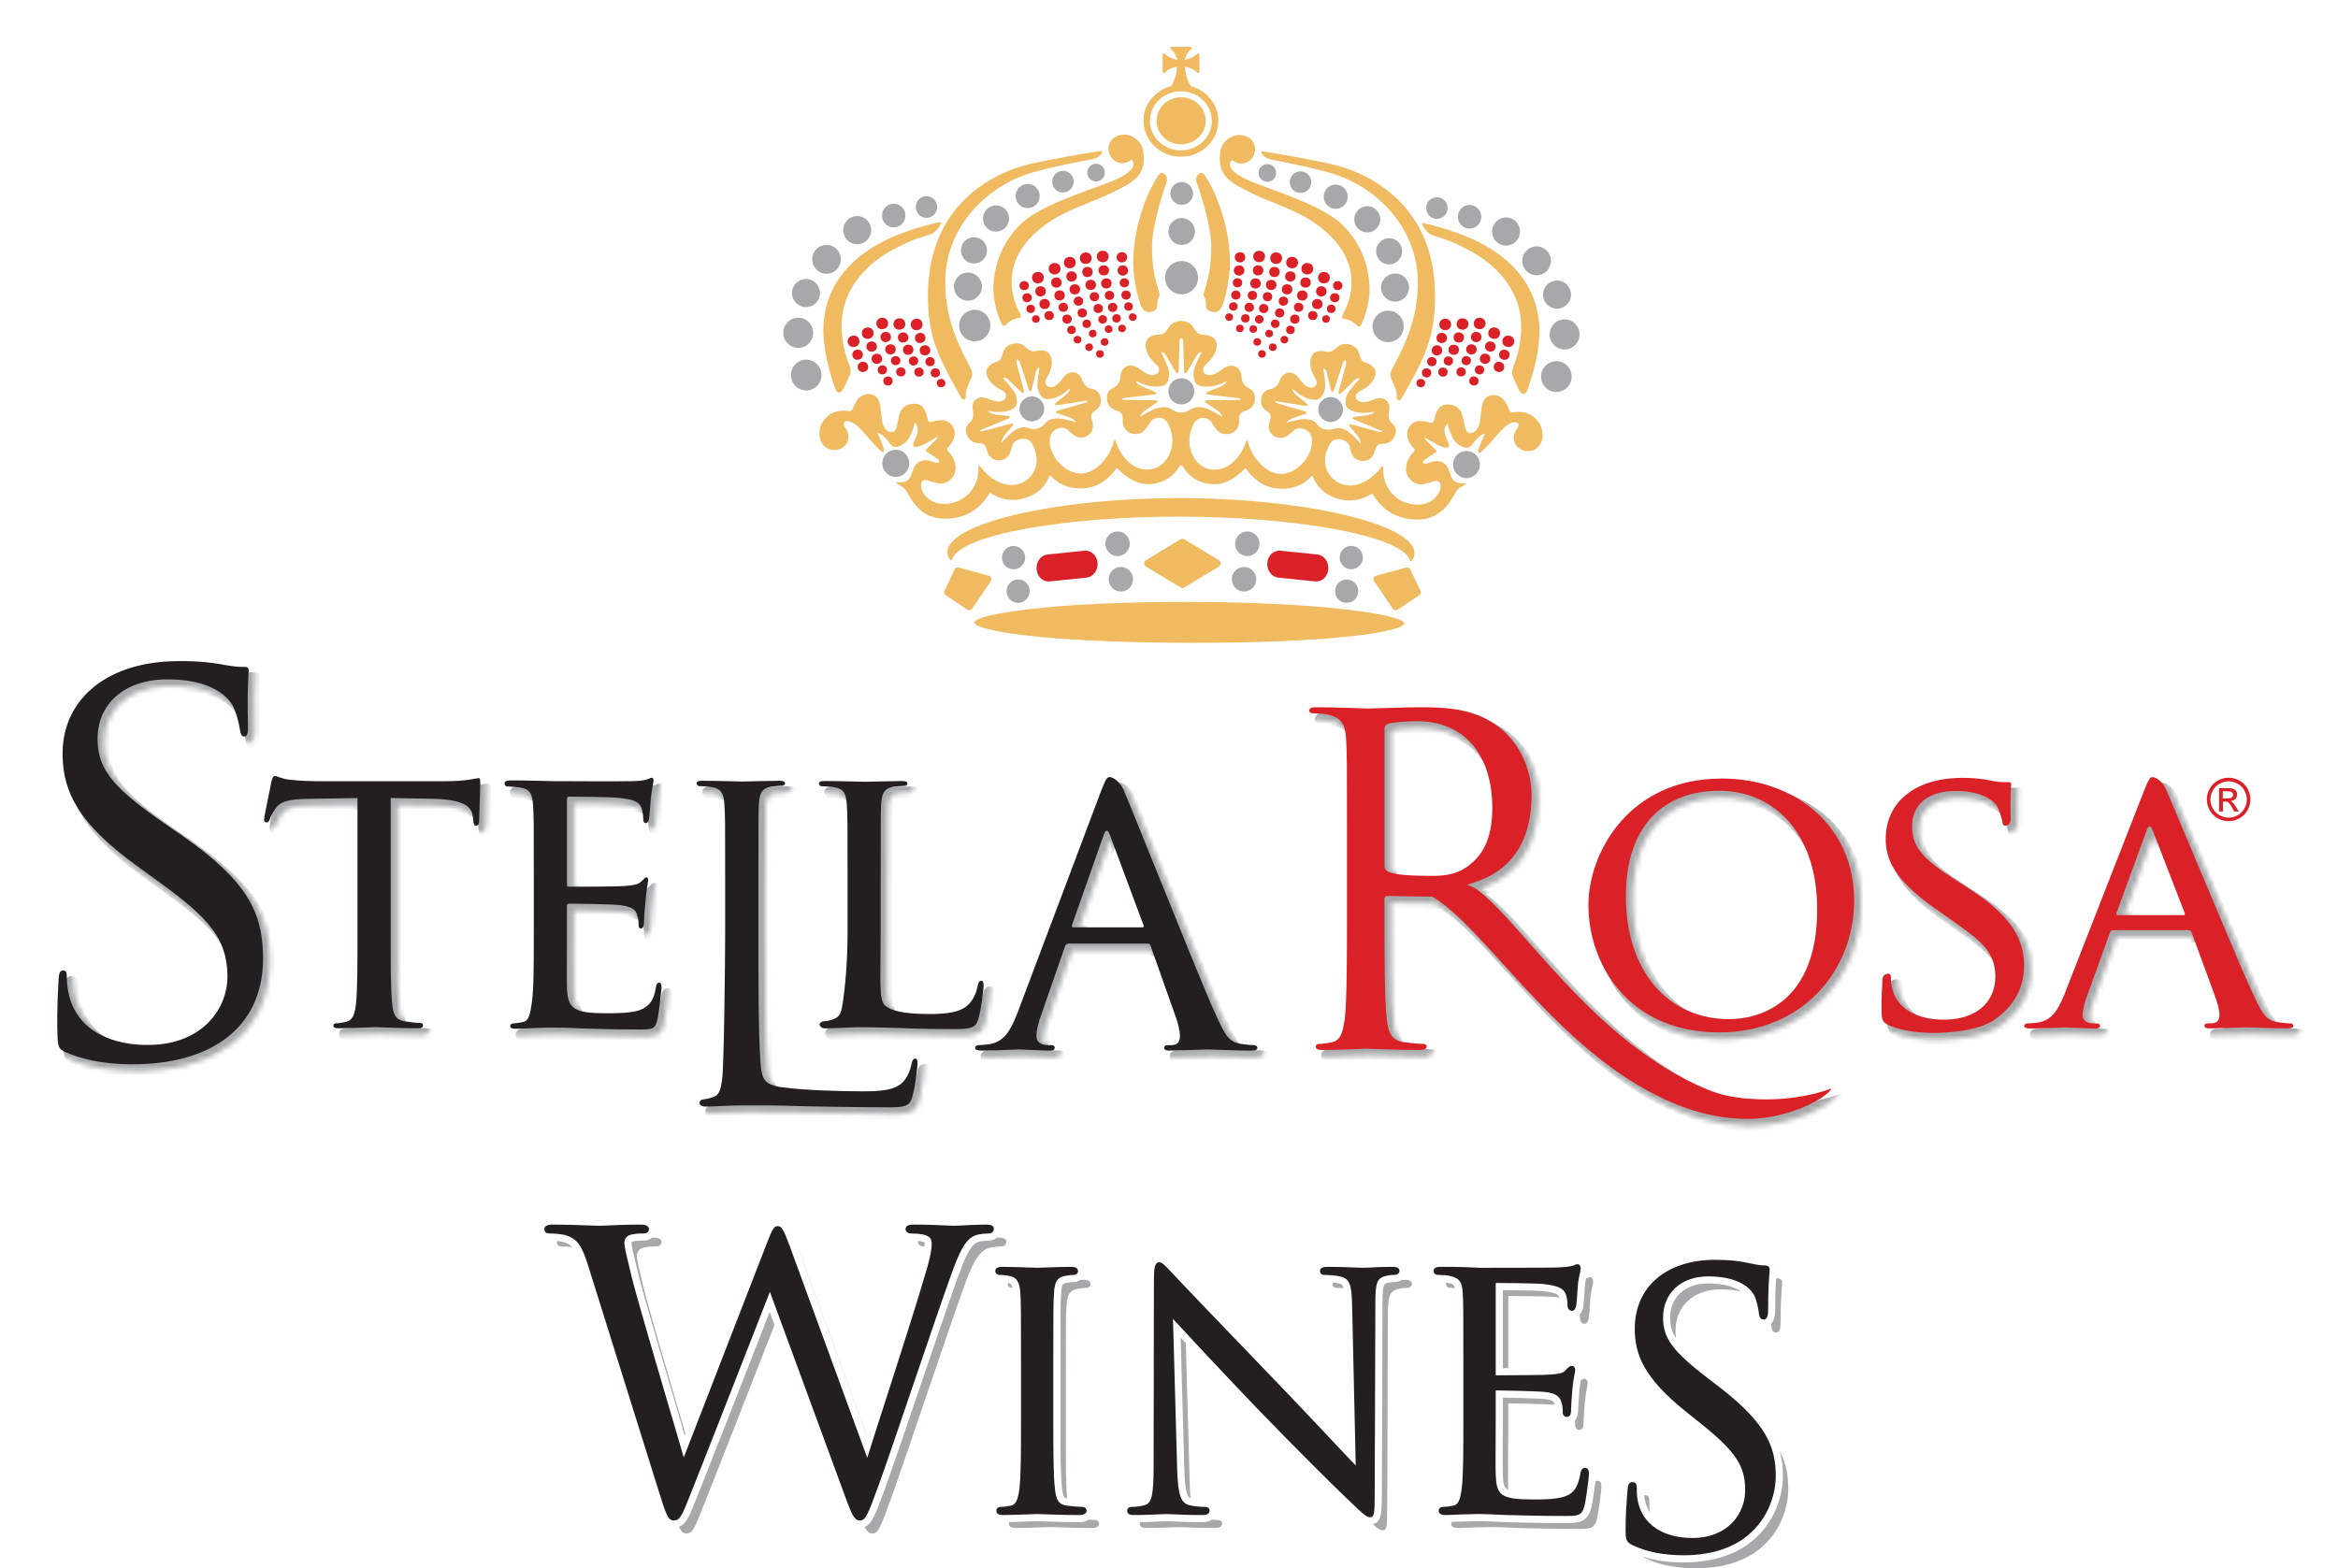
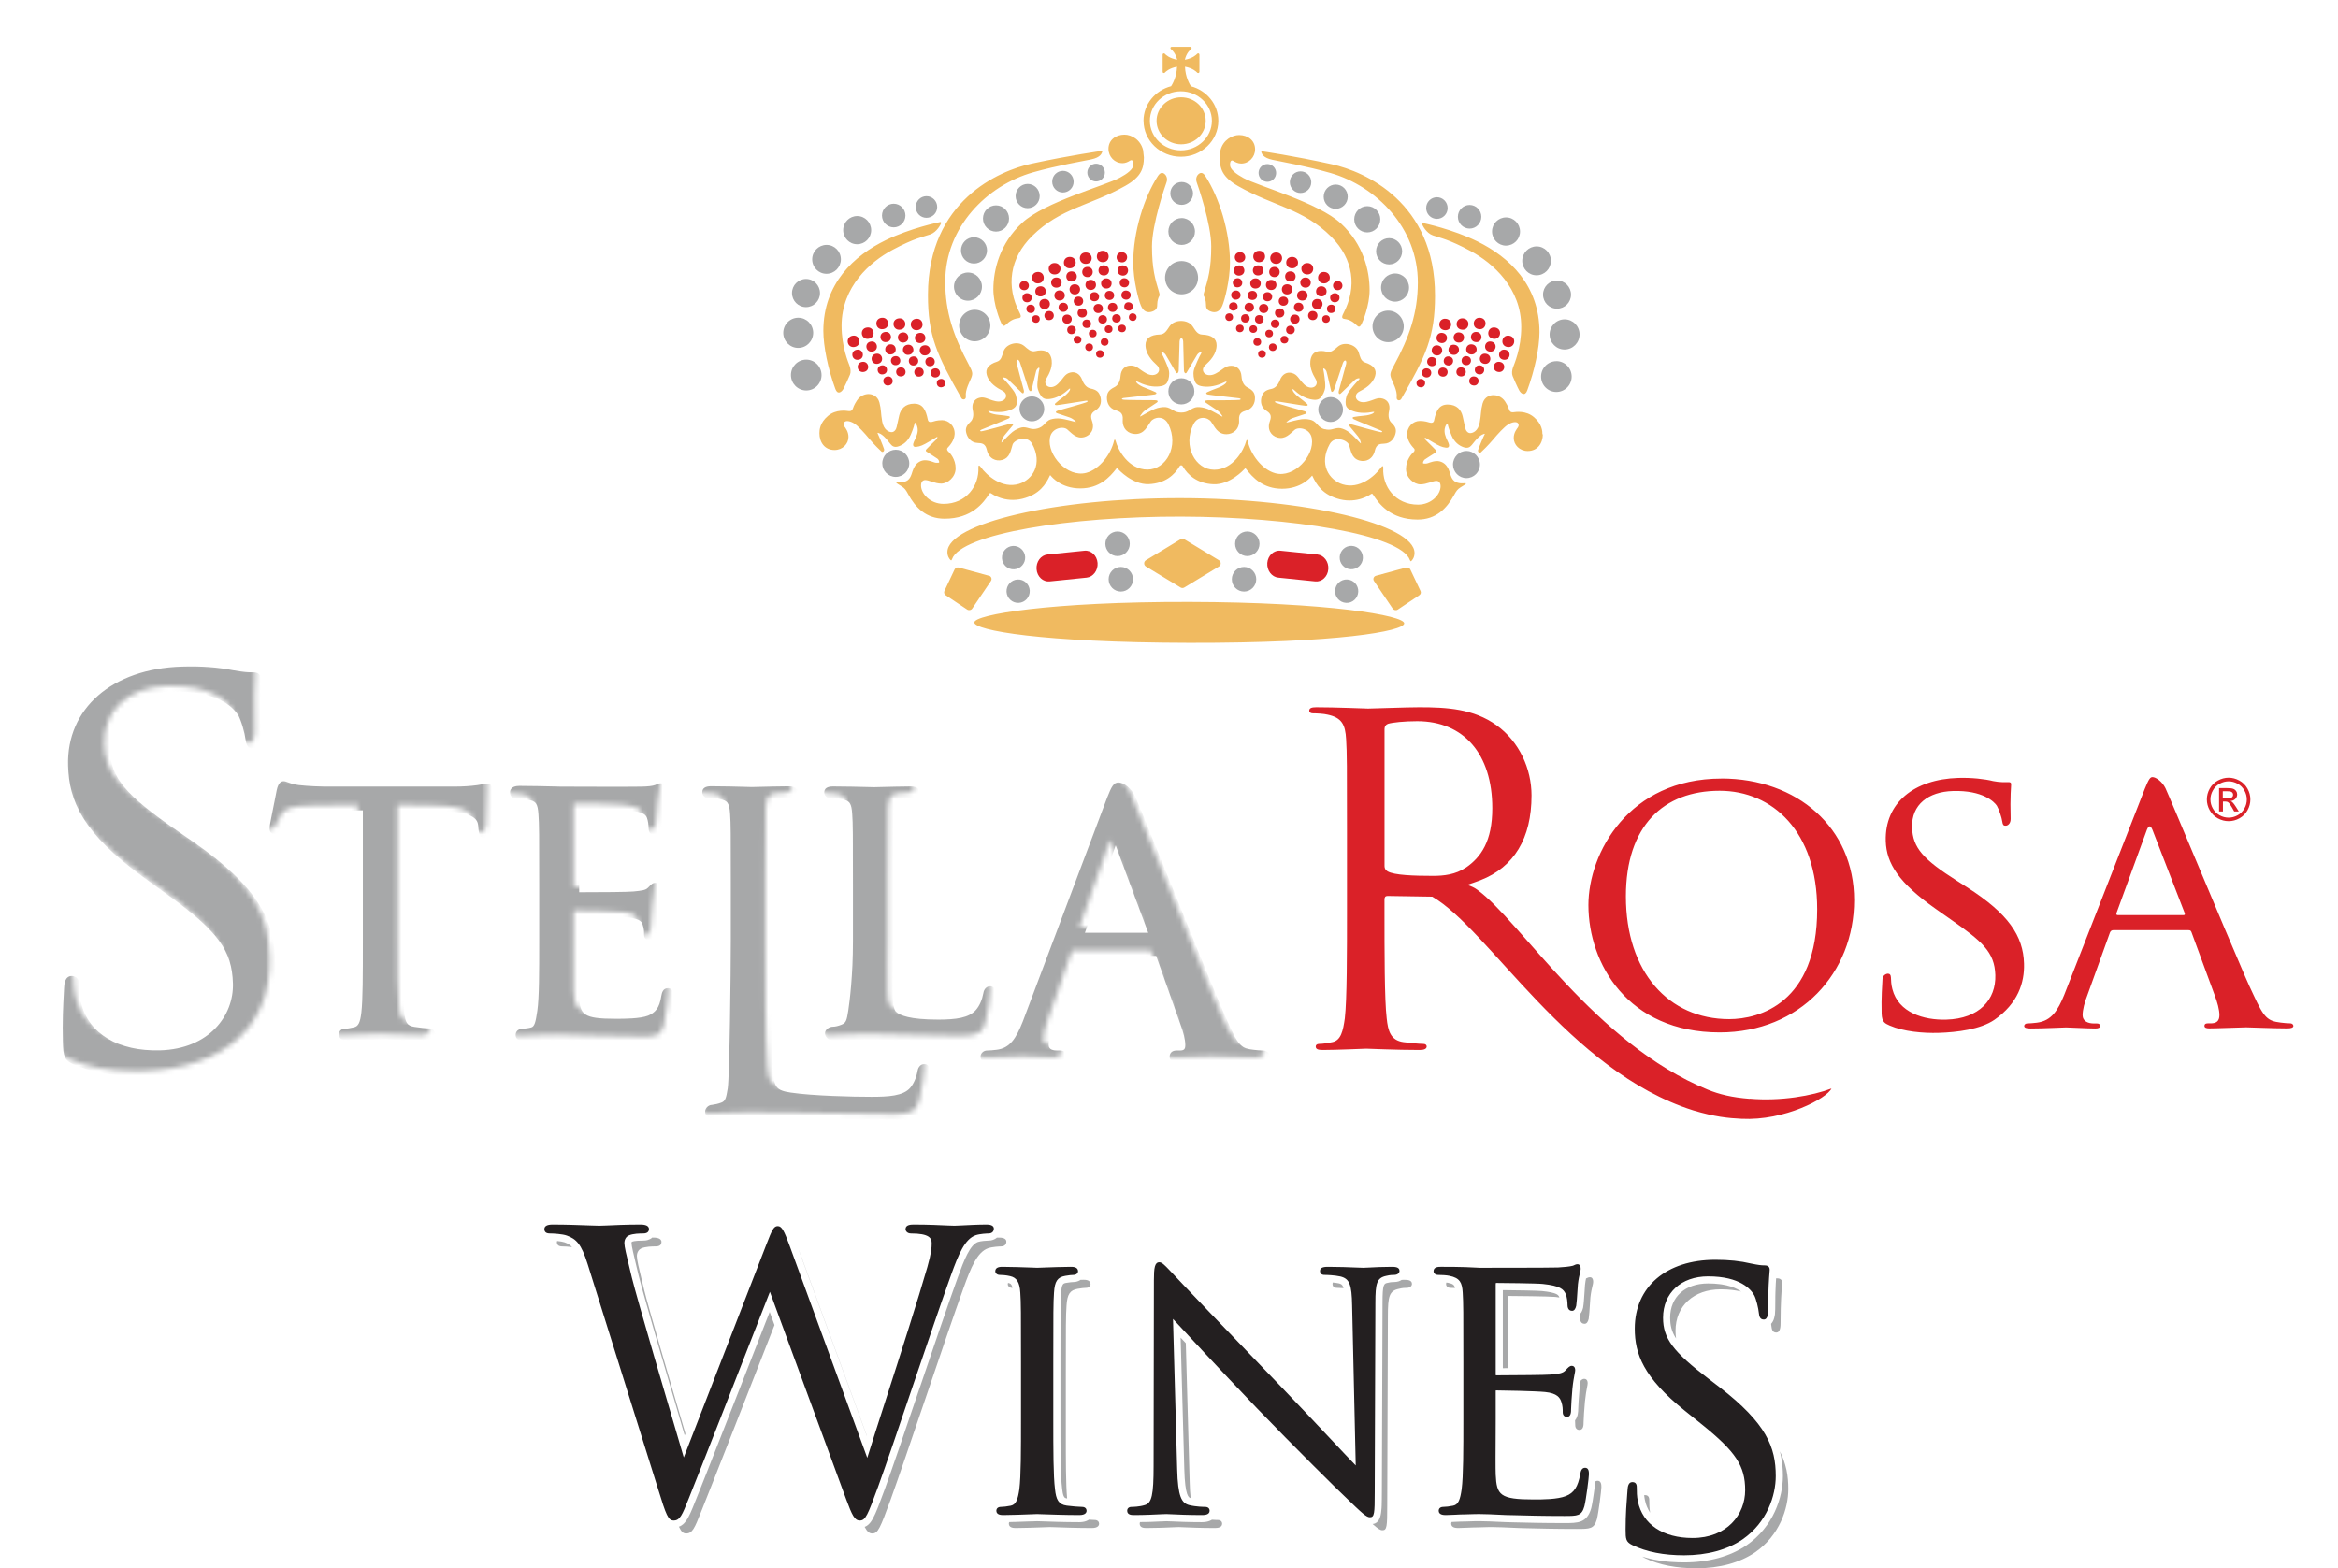
<svg xmlns="http://www.w3.org/2000/svg" id="Layer_2" data-name="Layer 2" viewBox="0 0 465.33 312.2">
  <defs>
    <style> .cls-1 { clip-path: url(#clippath-4); } .cls-2 { mask: url(#mask-1); } .cls-3, .cls-4 { fill: #231f20; } .cls-5 { fill: #f0ba60; } .cls-6 { fill: #fff; } .cls-7 { mask: url(#mask); } .cls-8 { filter: url(#luminosity-noclip-2); } .cls-9 { fill: none; } .cls-10 { clip-path: url(#clippath-1); } .cls-11 { isolation: isolate; } .cls-12 { clip-path: url(#clippath-3); } .cls-13 { fill: #a7a8a9; } .cls-4 { fill-rule: evenodd; } .cls-14 { fill: #da2128; } .cls-15 { clip-path: url(#clippath-2); } .cls-16 { clip-path: url(#clippath); } .cls-17 { filter: url(#luminosity-noclip); } </style>
    <clipPath id="clippath">
      <rect class="cls-9" width="465.33" height="312.2" />
    </clipPath>
    <filter id="luminosity-noclip" x="11.38" y="131.59" width="447.5" height="93.62" color-interpolation-filters="sRGB" filterUnits="userSpaceOnUse" />
    <clipPath id="clippath-1">
      <rect class="cls-9" x="11.38" y="131.59" width="446.41" height="92.53" />
    </clipPath>
    <mask id="mask" x="11.38" y="131.59" width="447.5" height="93.62" maskUnits="userSpaceOnUse">
      <g class="cls-17">
        <g class="cls-10">
          <g class="cls-11">
            <path class="cls-3" d="M250.31,208.04c-.44,0-1.4-.08-1.91-.15-2.34-.29-2.91-.53-5.18-5.65-.56-1.19-1.13-2.55-1.77-4.06-2.23-5.33-6.41-15.67-10.1-24.81-3.16-7.83-5.9-14.6-6.49-15.92-.73-1.53-2.22-2.78-3.33-2.78-.12,0-.21.06-.31.08-.1-.03-.22-.08-.3-.08-.47,0-.76.39-1.62,2.55l-16.81,44.63c-1.31,3.32-2.64,5.64-5.72,6.03-.54.08-1.54.16-2,.16-.32,0-.63.23-.63.54,0,.07.03.12.06.17-.08.16-.13.33-.13.51,0,.81.67,1.22,2,1.22,1.87,0,4.26-.1,5.84-.17.77-.03,1.35-.06,1.58-.06.31,0,1.1.04,2.04.08,1.39.07,3.1.15,4.06.15,1.51,0,1.68-.85,1.68-1.22,0-.59-.36-1.22-1.37-1.22h-.6s0,0,0,0h-.02c-.62,0-1.63-.15-1.63-1.1,0-1.03.35-2.54.98-4.18l4.73-13.56h15.69s4.81,13.59,4.81,13.59c.6,1.58.95,3.03.97,4.03-.18.87-.76,1.23-1.74,1.23h-.62c-.54,0-.69.23-.69.54,0,.07.03.12.05.17-.07.16-.12.34-.12.51,0,.37.16,1.22,1.68,1.22.96,0,3.22-.08,5.07-.15,1.26-.04,2.32-.08,2.64-.08.23,0,.93.03,1.87.06,1.91.07,4.79.17,6.66.17,1.33,0,2-.41,2-1.22,0-.67-.59-1.22-1.31-1.22M227.42,184.59h-12.58l6.12-17.4,6.48,17.39s0,0-.02,0M182.85,210.72c-.14,0-.27.04-.4.08-.06-.05-.13-.08-.22-.08-.38,0-.61.38-.69.83-.22,1.29-.75,2.65-1.58,3.64-1.56,1.86-4.67,2.04-8.08,2.05-3.92-.01-11.19-.19-15.58-.82-3.02-.43-3.35-1.16-3.58-4.34-.42-5.94-.41-16.8-.41-23.98v-13.32c0-10.02,0-11.83.07-13.84.14-2.2.49-2.74,1.9-3.01.74-.07,1.68-.14,2.13-.14.56,0,1.21-.5,1.21-1.14,0-.36-.17-1.21-1.75-1.21-.16,0-.35,0-.54,0-.03,0-.04,0-.07,0-1.83,0-5.99.12-7.08.15-.18,0-.43,0-.73-.02-1.66-.04-4.82-.13-7.07-.13,0,0,0,0-.01,0-.2,0-.41,0-.6,0-.77,0-1.06.15-1.06.53,0,.04.05.08.06.13-.08.16-.13.34-.13.55,0,.61.6,1.21,1.2,1.21s1.71.08,2.2.15c1.7.23,2,.87,2.14,2.93.14,2.02.14,3.83.14,13.84v11.38c0,5.94-.22,24.79-.56,28.87-.3,1.85-.48,2.9-1.74,3.35-.63.23-1.32.4-2.05.48-.38,0-.75.4-.69.74,0,.05.03.08.05.13-.09.21-.15.41-.11.56,0,.78.82,1.36,1.9,1.36,1.02,0,2.38-.07,3.69-.14h.21c1.27-.09,2.92-.09,3.23-.09h1.48c1.95,0,4.53-.02,6.87.04,3.13.15,16.66.34,21.44.34,3.68,0,4.32-.84,4.91-2.78.55-1.98,1.01-5.89,1.01-6.63,0-1.45-.71-1.66-1.13-1.66M196.12,203.47c.54-1.93,1.01-5.86,1.01-6.57,0-1.44-.71-1.65-1.14-1.65-.14,0-.27.04-.39.08-.06-.05-.13-.08-.22-.08-.39,0-.61.37-.68.83-.23,1.27-.76,2.63-1.59,3.6-1.37,1.61-3.73,2.07-6.57,2.17-.14,0-.27.01-.41.01-.24,0-.48,0-.72,0-5.44-.03-7.44-.85-8.16-1.55-.73-.68-.7-3.59-.65-8.42.02-1.56.04-3.36.04-5.43v-11.41c0-9.81,0-12.14.08-14.13.15-2.2.48-2.7,1.88-2.98.75-.08,1.71-.14,2.14-.14.57,0,1.21-.49,1.21-1.13,0-.45-.23-1.2-1.73-1.2-.16,0-.35,0-.55,0-.02,0-.04,0-.06,0-1.8,0-5.88.11-7.05.14-.19,0-.44-.01-.78-.02-1.66-.04-4.81-.12-7.05-.12,0,0-.01,0-.02,0-.2,0-.4,0-.59,0-.76,0-1.06.15-1.06.52,0,.04.05.08.07.13-.08.16-.13.34-.13.55,0,.6.62,1.2,1.22,1.2s1.71.08,2.19.15c1.72.24,2,.83,2.15,2.91.14,2,.14,4.33.14,14.12v11.26c0,4.18-.25,7.72-.5,10.27,0,.08-.02.17-.03.25-.01.12-.02.22-.04.33-.1.88-.2,1.66-.29,2.28-.3,1.88-.44,2.87-1.73,3.38-.7.29-1.44.47-2.05.47-.38,0-.85.38-.85.61,0,.08.03.16.06.24-.08.14-.13.29-.13.44,0,.72.68,1.49,1.78,1.49s2.8-.08,4.18-.15c1.28-.08,2.88-.12,3.24-.08,1.34,0,2.82.04,4.6.08l2.65.07c3.16.15,6.85.22,11.64.22,3.69,0,4.3-.79,4.91-2.76M37.36,166.48l-3.12-2.16c-10.41-7.17-13.31-10.66-13.47-16.21-.2-6.67,4.78-11.3,12.37-11.52,9.07-.27,12.23,3.19,13.15,4.68.6.98,1.32,3.6,1.47,4.82.12.71.3,1.94,1.6,1.86,1.43-.04,1.37-2.01,1.34-3.07-.16-5.43.02-8.67.1-10.05.02-.4.04-.65.03-.77-.04-1.39-1.33-1.36-1.81-1.34-.77.02-1.54-.03-3.67-.39-2.85-.56-5.83-.79-9.23-.74-.55,0-1.07,0-1.65,0-13,.38-21.28,7.25-21.92,17.17-.08.83-.13,1.68-.11,2.56.2,6.95,2.84,13.39,15.05,22.24l5.01,3.64c9.82,7.15,12.56,10.9,12.75,17.46.01.37,0,.73-.02,1.1-.67,5.95-5.51,11.87-14.88,12.21-8.1.09-13.81-3.37-15.29-9.41-.35-1.35-.39-2.72-.42-3.62-.02-.59-.09-1.74-1.49-1.76-.09,0-.15.03-.23.04-.1-.03-.21-.05-.36-.04-.55.02-.75.52-.83,1.63-.04.26-.06.5-.07.68-.01.35-.04.8-.07,1.34-.11,2.05-.29,5.48-.17,9.53.08,2.74.19,3.57,2.16,4.43h0c3.83,1.62,8.21,2.41,13.37,2.41.51,0,1.03,0,1.56-.02,16.16-.47,25.57-8.94,25.17-22.65-.24-8.21-2.99-14.78-16.33-24.06M95.95,154.89c-.12,0-.28.02-.48.05-.04-.02-.07-.05-.13-.05-.32,0-.93.15-1.92.31-.79.11-1.83.23-3.22.27-.03,0-.05,0-.08,0-.45.01-.94.02-1.47.02h-25.15c-.73,0-3.22-.08-5.1-.29-1.05-.13-1.68-.37-2.14-.54-.34-.13-.61-.23-.9-.23-.09,0-.15.06-.23.08-.15-.05-.27-.08-.38-.08-.36,0-.6.8-.68,1.21-.07.53-1.44,6.84-1.44,7.52,0,0,0,.01,0,.02-.05.32-.08.54-.08.66,0,.75.59,1.21,1.14,1.21.65,0,1.03-.3,1.32-1.06.23-.65.48-1.13.99-1.91.73-1.11,1.84-1.65,6.2-1.73l8.94-.14v26.4c0,5.94,0,10.68-.25,13.39-.23,1.83-.61,3.08-1.95,3.39-.6.15-1.36.3-1.97.3-.38,0-.54.22-.54.46,0,.08.02.14.05.2-.07.15-.12.31-.12.48,0,.8.59,1.21,1.75,1.21,1.42,0,4.42-.11,6.21-.19.68-.03,1.15-.04,1.24-.04s.4.01.87.04c1.5.06,4.62.19,7.39.19,1.62,0,1.74-.93,1.74-1.21,0-.73-.49-1.21-1.22-1.21-.56,0-2.03-.15-2.93-.3-1.55-.22-1.77-.95-1.99-2.82-.3-2.61-.3-7.59-.3-13.88v-26.39l7.62.14c7.05.17,7.26,1.99,7.38,2.94l.06.7c.06.61.18,1.74,1.23,1.74.64,0,1.31-.57,1.31-1.51,0-.29.03-1.21.07-2.35.06-1.87.15-4.32.15-5.55,0-.36,0-1.44-.98-1.44M131.87,195.6c-.15,0-.25.06-.37.1-.06-.06-.14-.1-.24-.1-.37,0-.52.23-.67.98-.38,2.56-1.29,3.68-3.04,4.44-1.66.65-4.6.68-6.39.68-.23,0-.46,0-.67,0-.11,0-.21,0-.32,0-5.29-.12-5.86-1.04-5.97-4.47-.05-.89-.03-5.02-.01-8.03,0-1.19.01-2.22.01-2.83v-5.11c1.63,0,8.11.09,9.79.29,2.55.3,2.73,1.02,2.85,1.51.26.71.26,1.3.26,1.87,0,.88.59,1.28,1.14,1.28.78,0,1.29-.74,1.29-1.88,0-.4.15-2.78.3-4.09.1-1.3.28-2.52.4-3.33.08-.53.13-.9.13-1.05,0-.9-.57-1.22-1.05-1.22-.13,0-.23.07-.35.12-.06-.08-.15-.12-.27-.12-.23,0-.53.38-.98.83-.69.68-1.68.75-3.27.9-1.29.13-7.77.15-10.24.15v-16.57c1.73,0,8.26.09,9.27.23,3.67.31,3.95.94,4.21,1.52.24.63.33,1.57.33,2.02,0,1.4.93,1.51,1.21,1.51.67,0,1.12-.6,1.27-1.21.1-.49.19-1.59.29-2.98.04-.58.08-1.08.11-1.32.09-1.05.26-1.92.38-2.55.09-.49.16-.85.16-1.05,0-.88-.5-1.28-.99-1.28-.18,0-.35.04-.5.09-.04-.03-.06-.09-.12-.09-.3,0-.61.23-.9.31-.6.23-1.56.35-3.04.37-.32.01-1.22.02-2.42.03-2.51,0-6.51,0-12.02-.03h-.89c-.1,0-.49-.01-1.08-.03-1.69-.04-4.94-.12-7.2-.12-.01,0-.02,0-.03,0-.19,0-.4,0-.58,0-.75,0-1.17.21-1.17.59,0,.09.02.15.03.21-.08.18-.1.35-.1.44-.03.83.46,1.28,1.5,1.35.55,0,1.47.08,2.01.16,1.72.24,2.01.83,2.15,2.91.15,2,.15,4.08.15,14.05v11.28c0,5.17,0,9.72-.24,12.53-.02.21-.05.44-.07.63-.3,1.88-.45,3.69-1.75,3.92-.62.18-1.38.24-2.04.31-.39.05-.52.3-.52.53,0,.07.03.13.05.19-.07.16-.12.33-.12.49,0,.45.23,1.21,1.73,1.21,1.07,0,2.61-.08,3.91-.15,1.41-.08,3.22-.08,3.38-.08h0c1.02,0,2.72,0,5.53.15l1.37.04c2.54.07,6.03.18,10.26.18,2.6,0,3.78,0,4.37-2.15.39-1.38.93-6.35.93-6.89,0-1.5-.8-1.66-1.14-1.66M456.51,203.7c-.42,0-1.35-.07-1.82-.14-2.22-.27-2.76-.49-4.91-5.17-.53-1.09-1.08-2.34-1.69-3.73-2.12-4.88-6.1-14.37-9.62-22.75-3.03-7.21-5.64-13.45-6.2-14.67-.7-1.42-2.14-2.58-3.2-2.58-.12,0-.21.05-.31.08-.1-.03-.22-.08-.3-.08-.44,0-.73.35-1.54,2.35l-16.03,41c-1.25,3.05-2.52,5.18-5.46,5.54-.51.08-1.47.15-1.91.15-.3,0-.6.21-.6.5,0,.07.03.13.07.18-.08.15-.13.32-.13.5,0,.78.65,1.17,1.94,1.17,1.79,0,4.06-.09,5.57-.15.74-.03,1.29-.05,1.5-.05.3,0,1.05.04,1.95.07,1.33.06,2.95.13,3.88.13,1.47,0,1.63-.82,1.63-1.17,0-.57-.35-1.18-1.34-1.18h-.59c-.58,0-1.54-.12-1.54-.96,0-.93.33-2.32.93-3.82l4.48-12.43h14.94s4.57,12.44,4.57,12.44v.02c.57,1.43.9,2.74.93,3.65-.18.78-.74,1.1-1.65,1.1h-.59c-.52,0-.66.21-.66.5,0,.06.06.08.08.12-.09.18-.15.36-.15.56,0,.35.16,1.17,1.63,1.17.92,0,3.07-.07,4.83-.13,1.2-.04,2.21-.08,2.52-.08.22,0,.89.02,1.78.05,1.83.06,4.57.15,6.36.15,1.29,0,1.94-.39,1.94-1.17,0-.65-.58-1.18-1.28-1.18M422.75,182.16l5.78-15.83,6.12,15.83h-11.9ZM404.2,192.47c-.18-6.01-3.57-10.58-11.7-15.78l-1.93-1.23c-6.76-4.3-8.54-6.38-8.65-10.11-.06-1.99.6-3.58,1.95-4.73,1.31-1.11,3.22-1.73,5.52-1.8,6.28-.13,8.07,2.5,8.14,2.6.35.58.91,2.23,1,2.93.08.45.25,1.37,1.18,1.37h.05c.41.05.83-.11,1.16-.42.43-.4.65-.99.62-1.68-.1-3.45.03-5.47.08-6.33.02-.26.02-.42.02-.5-.04-1.14-1.07-1.12-1.4-1.1-.13,0-.3,0-.51.01-.04,0-.05-.01-.09-.01-.07,0-.17,0-.25,0-.51-.01-1.15-.05-1.87-.2-1.83-.47-4.61-.74-7.11-.65,0,0-.01,0-.02,0-.19,0-.38,0-.57,0-8.3.24-13.98,4.46-14.42,11.31-.07.64-.11,1.29-.09,1.96.15,4.97,3.12,9.04,10.26,14.06l3.11,2.19c6.03,4.22,8.33,6.21,8.45,10.44.01.41-.03.8-.07,1.18-.67,3.9-3.88,6.77-9.53,6.97-4,0-8.49-1.44-9.55-5.56-.23-.81-.25-1.66-.27-2.18-.01-.46-.15-.83-.42-1.08-.16-.15-.46-.3-.9-.32-.12,0-.23.06-.35.09-.08-.03-.14-.09-.24-.09-.38.01-1.07.42-1.05,1.1,0,.12-.01.26-.02.41-.01.08-.05.16-.04.24l-.04.68c-.08,1.33-.22,3.55-.14,6.22.05,1.94.78,2.42,2,2.99,3.01,1.31,6.89,1.53,9.1,1.53.36,0,.69,0,.95-.01,3.58-.1,8.47-.66,11.47-2.72,4.25-2.94,6.33-6.9,6.19-11.76h0ZM343.31,154.98c-.09,0-.16.01-.25.01-.12,0-.24-.01-.36-.01-17.44,0-25.57,13.22-26.41,23.45-.09.83-.15,1.64-.15,2.43,0,12.53,8.38,26.02,26.79,26.02,15.66,0,27.46-11.61,27.46-27.01s-10.88-24.89-27.08-24.89M361.53,184.9c-1.47,14.89-11.32,17.83-16.95,17.95-11.75-.13-19.63-9.63-19.63-23.74,0-12.93,6.55-20.34,17.97-20.34,12.94,0,18.74,11.51,18.74,22.92,0,1.13-.05,2.2-.14,3.21M364.44,216.92c.05-.08.11-.15.14-.22-3.18,1.21-8.16,2.2-13.36,2.16-.74-.02-1.49-.05-2.24-.12h0c-3.22-.25-5.72-.8-8.12-1.77-15.16-6.18-26.91-19.51-35.49-29.25-4.02-4.56-7.5-8.5-10.29-10.5-.15-.11-.32-.22-.5-.32.46-.17.87-.32.99-.36,6.94-2.69,10.61-8.75,10.61-17.51,0-5.84-2.72-11.28-7.27-14.53-4.77-3.42-10.4-3.71-15.76-3.71-.09,0-.21,0-.32,0-.1,0-.2,0-.3,0-2.47,0-8.19.22-9.82.25-.21,0-.51-.02-.98-.03-2-.07-6.15-.22-9.09-.22-.01,0-.02,0-.04,0-.19,0-.4,0-.58,0-.95,0-1.39.18-1.39.69,0,.05.05.06.06.1-.08.17-.12.36-.12.58,0,.69.59,1.2,1.38,1.2s2.16.09,2.79.25c2.33.49,3.02,1.42,3.18,4.31.17,2.74.17,5.18.17,18.66v15.24c0,8.03,0,17.06-.37,20.97-.35,2.48-.78,4.35-2.49,4.68-.78.17-1.83.35-2.59.35-.52,0-.7.26-.7.51,0,.08.03.13.05.2-.07.16-.12.32-.12.48,0,1.38,1.56,1.38,2.07,1.38,1.47,0,4.26-.08,8.28-.25l.38-.02c.1,0,.46.01,1.01.04,1.93.07,5.95.23,9.63.23,1.87,0,2.07-.96,2.07-1.38,0-.58-.43-1.19-1.38-1.19-.7,0-2.55-.17-3.81-.35-2.01-.26-2.51-1.61-2.77-4.17-.43-3.6-.43-13.11-.43-21.49l-.08-2.09,8.72.14c3.9,2.3,8.44,7.3,13.68,13.08,9.84,10.84,22.09,24.33,38.26,29.45,4.49,1.35,7.39,1.58,9.76,1.7.4.02.81.03,1.21.03,8.27,0,16.31-4.16,17.35-6.45l.68-1.51-1.54.59c-.16.06-.35.12-.51.18M291.79,172.7c-1.99,1.38-4.39,1.64-6.45,1.65-2.2,0-6.91-.07-8.15-.81-.23-.14-.28-.27-.28-.46v-27.3c0-.25.1-.34.22-.38.78-.24,3.09-.49,5.6-.49,8.94,0,14.27,6.22,14.27,16.64,0,.76-.04,1.45-.1,2.11-.56,4.72-2.54,7.29-5.1,9.04" />
          </g>
        </g>
      </g>
    </mask>
    <clipPath id="clippath-2">
      <rect class="cls-9" x="261.67" y="141.86" width="197.22" height="83.34" />
    </clipPath>
    <filter id="luminosity-noclip-2" x="11.38" y="131.59" width="446.41" height="92.53" color-interpolation-filters="sRGB" filterUnits="userSpaceOnUse" />
    <clipPath id="clippath-3">
      <rect class="cls-9" x="11.38" y="131.59" width="446.41" height="92.53" />
    </clipPath>
    <mask id="mask-1" x="11.38" y="131.59" width="446.41" height="92.53" maskUnits="userSpaceOnUse">
      <g class="cls-8">
        <g class="cls-12">
          <g class="cls-11">
            <path class="cls-3" d="M250.31,208.04c-.44,0-1.4-.08-1.91-.15-2.34-.29-2.91-.53-5.18-5.65-.56-1.19-1.13-2.55-1.77-4.06-2.23-5.33-6.41-15.67-10.1-24.81-3.16-7.83-5.9-14.6-6.49-15.92-.73-1.53-2.22-2.78-3.33-2.78-.12,0-.21.06-.31.08-.1-.03-.22-.08-.3-.08-.47,0-.76.39-1.62,2.55l-16.81,44.63c-1.31,3.32-2.64,5.64-5.72,6.03-.54.08-1.54.16-2,.16-.32,0-.63.23-.63.54,0,.07.03.12.06.17-.08.16-.13.33-.13.51,0,.81.67,1.22,2,1.22,1.87,0,4.26-.1,5.84-.17.77-.03,1.35-.06,1.58-.06.31,0,1.1.04,2.04.08,1.39.07,3.1.15,4.06.15,1.51,0,1.68-.85,1.68-1.22,0-.59-.36-1.22-1.37-1.22h-.6s0,0,0,0h-.02c-.62,0-1.63-.15-1.63-1.1,0-1.03.35-2.54.98-4.18l4.73-13.56h15.69s4.81,13.59,4.81,13.59c.6,1.58.95,3.03.97,4.03-.18.87-.76,1.23-1.74,1.23h-.62c-.54,0-.69.23-.69.54,0,.07.03.12.05.17-.07.16-.12.34-.12.51,0,.37.16,1.22,1.68,1.22.96,0,3.22-.08,5.07-.15,1.26-.04,2.32-.08,2.64-.08.23,0,.93.03,1.87.06,1.91.07,4.79.17,6.66.17,1.33,0,2-.41,2-1.22,0-.67-.59-1.22-1.31-1.22M227.42,184.59h-12.58l6.12-17.4,6.48,17.39s0,0-.02,0M182.85,210.72c-.14,0-.27.04-.4.08-.06-.05-.13-.08-.22-.08-.38,0-.61.38-.69.83-.22,1.29-.75,2.65-1.58,3.64-1.56,1.86-4.67,2.04-8.08,2.05-3.92-.01-11.19-.19-15.58-.82-3.02-.43-3.35-1.16-3.58-4.34-.42-5.94-.41-16.8-.41-23.98v-13.32c0-10.02,0-11.83.07-13.84.14-2.2.49-2.74,1.9-3.01.74-.07,1.68-.14,2.13-.14.56,0,1.21-.5,1.21-1.14,0-.36-.17-1.21-1.75-1.21-.16,0-.35,0-.54,0-.03,0-.04,0-.07,0-1.83,0-5.99.12-7.08.15-.18,0-.43,0-.73-.02-1.66-.04-4.82-.13-7.07-.13,0,0,0,0-.01,0-.2,0-.41,0-.6,0-.77,0-1.06.15-1.06.53,0,.04.05.08.06.13-.08.16-.13.34-.13.55,0,.61.6,1.21,1.2,1.21s1.71.08,2.2.15c1.7.23,2,.87,2.14,2.93.14,2.02.14,3.83.14,13.84v11.38c0,5.94-.22,24.79-.56,28.87-.3,1.85-.48,2.9-1.74,3.35-.63.23-1.32.4-2.05.48-.38,0-.75.4-.69.74,0,.05.03.08.05.13-.09.21-.15.41-.11.56,0,.78.82,1.36,1.9,1.36,1.02,0,2.38-.07,3.69-.14h.21c1.27-.09,2.92-.09,3.23-.09h1.48c1.95,0,4.53-.02,6.87.04,3.13.15,16.66.34,21.44.34,3.68,0,4.32-.84,4.91-2.78.55-1.98,1.01-5.89,1.01-6.63,0-1.45-.71-1.66-1.13-1.66M196.12,203.47c.54-1.93,1.01-5.86,1.01-6.57,0-1.44-.71-1.65-1.14-1.65-.14,0-.27.04-.39.08-.06-.05-.13-.08-.22-.08-.39,0-.61.37-.68.83-.23,1.27-.76,2.63-1.59,3.6-1.37,1.61-3.73,2.07-6.57,2.17-.14,0-.27.01-.41.01-.24,0-.48,0-.72,0-5.44-.03-7.44-.85-8.16-1.55-.73-.68-.7-3.59-.65-8.42.02-1.56.04-3.36.04-5.43v-11.41c0-9.81,0-12.14.08-14.13.15-2.2.48-2.7,1.88-2.98.75-.08,1.71-.14,2.14-.14.57,0,1.21-.49,1.21-1.13,0-.45-.23-1.2-1.73-1.2-.16,0-.35,0-.55,0-.02,0-.04,0-.06,0-1.8,0-5.88.11-7.05.14-.19,0-.44-.01-.78-.02-1.66-.04-4.81-.12-7.05-.12,0,0-.01,0-.02,0-.2,0-.4,0-.59,0-.76,0-1.06.15-1.06.52,0,.04.05.08.07.13-.08.16-.13.34-.13.55,0,.6.62,1.2,1.22,1.2s1.71.08,2.19.15c1.72.24,2,.83,2.15,2.91.14,2,.14,4.33.14,14.12v11.26c0,4.18-.25,7.72-.5,10.27,0,.08-.02.17-.03.25-.01.12-.02.22-.04.33-.1.88-.2,1.66-.29,2.28-.3,1.88-.44,2.87-1.73,3.38-.7.29-1.44.47-2.05.47-.38,0-.85.38-.85.61,0,.08.03.16.06.24-.08.14-.13.29-.13.44,0,.72.68,1.49,1.78,1.49s2.8-.08,4.18-.15c1.28-.08,2.88-.12,3.24-.08,1.34,0,2.82.04,4.6.08l2.65.07c3.16.15,6.85.22,11.64.22,3.69,0,4.3-.79,4.91-2.76M37.36,166.48l-3.12-2.16c-10.41-7.17-13.31-10.66-13.47-16.21-.2-6.67,4.78-11.3,12.37-11.52,9.07-.27,12.23,3.19,13.15,4.68.6.98,1.32,3.6,1.47,4.82.12.71.3,1.94,1.6,1.86,1.43-.04,1.37-2.01,1.34-3.07-.16-5.43.02-8.67.1-10.05.02-.4.04-.65.03-.77-.04-1.39-1.33-1.36-1.81-1.34-.77.02-1.54-.03-3.67-.39-2.85-.56-5.83-.79-9.23-.74-.55,0-1.07,0-1.65,0-13,.38-21.28,7.25-21.92,17.17-.08.83-.13,1.68-.11,2.56.2,6.95,2.84,13.39,15.05,22.24l5.01,3.64c9.82,7.15,12.56,10.9,12.75,17.46.01.37,0,.73-.02,1.1-.67,5.95-5.51,11.87-14.88,12.21-8.1.09-13.81-3.37-15.29-9.41-.35-1.35-.39-2.72-.42-3.62-.02-.59-.09-1.74-1.49-1.76-.09,0-.15.03-.23.04-.1-.03-.21-.05-.36-.04-.55.02-.75.52-.83,1.63-.04.26-.06.5-.07.68-.01.35-.04.8-.07,1.34-.11,2.05-.29,5.48-.17,9.53.08,2.74.19,3.57,2.16,4.43h0c3.83,1.62,8.21,2.41,13.37,2.41.51,0,1.03,0,1.56-.02,16.16-.47,25.57-8.94,25.17-22.65-.24-8.21-2.99-14.78-16.33-24.06M95.95,154.89c-.12,0-.28.02-.48.05-.04-.02-.07-.05-.13-.05-.32,0-.93.15-1.92.31-.79.11-1.83.23-3.22.27-.03,0-.05,0-.08,0-.45.01-.94.02-1.47.02h-25.15c-.73,0-3.22-.08-5.1-.29-1.05-.13-1.68-.37-2.14-.54-.34-.13-.61-.23-.9-.23-.09,0-.15.06-.23.08-.15-.05-.27-.08-.38-.08-.36,0-.6.8-.68,1.21-.07.53-1.44,6.84-1.44,7.52,0,0,0,.01,0,.02-.05.32-.08.54-.08.66,0,.75.59,1.21,1.14,1.21.65,0,1.03-.3,1.32-1.06.23-.65.48-1.13.99-1.91.73-1.11,1.84-1.65,6.2-1.73l8.94-.14v26.4c0,5.94,0,10.68-.25,13.39-.23,1.83-.61,3.08-1.95,3.39-.6.15-1.36.3-1.97.3-.38,0-.54.22-.54.46,0,.08.02.14.05.2-.07.15-.12.31-.12.48,0,.8.59,1.21,1.75,1.21,1.42,0,4.42-.11,6.21-.19.68-.03,1.15-.04,1.24-.04s.4.01.87.04c1.5.06,4.62.19,7.39.19,1.62,0,1.74-.93,1.74-1.21,0-.73-.49-1.21-1.22-1.21-.56,0-2.03-.15-2.93-.3-1.55-.22-1.77-.95-1.99-2.82-.3-2.61-.3-7.59-.3-13.88v-26.39l7.62.14c7.05.17,7.26,1.99,7.38,2.94l.06.7c.06.61.18,1.74,1.23,1.74.64,0,1.31-.57,1.31-1.51,0-.29.03-1.21.07-2.35.06-1.87.15-4.32.15-5.55,0-.36,0-1.44-.98-1.44M131.87,195.6c-.15,0-.25.06-.37.1-.06-.06-.14-.1-.24-.1-.37,0-.52.23-.67.98-.38,2.56-1.29,3.68-3.04,4.44-1.66.65-4.6.68-6.39.68-.23,0-.46,0-.67,0-.11,0-.21,0-.32,0-5.29-.12-5.86-1.04-5.97-4.47-.05-.89-.03-5.02-.01-8.03,0-1.19.01-2.22.01-2.83v-5.11c1.63,0,8.11.09,9.79.29,2.55.3,2.73,1.02,2.85,1.51.26.71.26,1.3.26,1.87,0,.88.59,1.28,1.14,1.28.78,0,1.29-.74,1.29-1.88,0-.4.15-2.78.3-4.09.1-1.3.28-2.52.4-3.33.08-.53.13-.9.13-1.05,0-.9-.57-1.22-1.05-1.22-.13,0-.23.07-.35.12-.06-.08-.15-.12-.27-.12-.23,0-.53.38-.98.83-.69.68-1.68.75-3.27.9-1.29.13-7.77.15-10.24.15v-16.57c1.73,0,8.26.09,9.27.23,3.67.31,3.95.94,4.21,1.52.24.63.33,1.57.33,2.02,0,1.4.93,1.51,1.21,1.51.67,0,1.12-.6,1.27-1.21.1-.49.19-1.59.29-2.98.04-.58.08-1.08.11-1.32.09-1.05.26-1.92.38-2.55.09-.49.16-.85.16-1.05,0-.88-.5-1.28-.99-1.28-.18,0-.35.04-.5.09-.04-.03-.06-.09-.12-.09-.3,0-.61.23-.9.31-.6.23-1.56.35-3.04.37-.32.01-1.22.02-2.42.03-2.51,0-6.51,0-12.02-.03h-.89c-.1,0-.49-.01-1.08-.03-1.69-.04-4.94-.12-7.2-.12-.01,0-.02,0-.03,0-.19,0-.4,0-.58,0-.75,0-1.17.21-1.17.59,0,.09.02.15.03.21-.08.18-.1.35-.1.44-.03.83.46,1.28,1.5,1.35.55,0,1.47.08,2.01.16,1.72.24,2.01.83,2.15,2.91.15,2,.15,4.08.15,14.05v11.28c0,5.17,0,9.72-.24,12.53-.02.21-.05.44-.07.63-.3,1.88-.45,3.69-1.75,3.92-.62.18-1.38.24-2.04.31-.39.05-.52.3-.52.53,0,.07.03.13.05.19-.07.16-.12.33-.12.49,0,.45.23,1.21,1.73,1.21,1.07,0,2.61-.08,3.91-.15,1.41-.08,3.22-.08,3.38-.08h0c1.02,0,2.72,0,5.53.15l1.37.04c2.54.07,6.03.18,10.26.18,2.6,0,3.78,0,4.37-2.15.39-1.38.93-6.35.93-6.89,0-1.5-.8-1.66-1.14-1.66M456.51,203.7c-.42,0-1.35-.07-1.82-.14-2.22-.27-2.76-.49-4.91-5.17-.53-1.09-1.08-2.34-1.69-3.73-2.12-4.88-6.1-14.37-9.62-22.75-3.03-7.21-5.64-13.45-6.2-14.67-.7-1.42-2.14-2.58-3.2-2.58-.12,0-.21.05-.31.08-.1-.03-.22-.08-.3-.08-.44,0-.73.35-1.54,2.35l-16.03,41c-1.25,3.05-2.52,5.18-5.46,5.54-.51.08-1.47.15-1.91.15-.3,0-.6.21-.6.5,0,.07.03.13.07.18-.08.15-.13.32-.13.5,0,.78.65,1.17,1.94,1.17,1.79,0,4.06-.09,5.57-.15.74-.03,1.29-.05,1.5-.05.3,0,1.05.04,1.95.07,1.33.06,2.95.13,3.88.13,1.47,0,1.63-.82,1.63-1.17,0-.57-.35-1.18-1.34-1.18h-.59c-.58,0-1.54-.12-1.54-.96,0-.93.33-2.32.93-3.82l4.48-12.43h14.94s4.57,12.44,4.57,12.44v.02c.57,1.43.9,2.74.93,3.65-.18.78-.74,1.1-1.65,1.1h-.59c-.52,0-.66.21-.66.5,0,.06.06.08.08.12-.09.18-.15.36-.15.56,0,.35.16,1.17,1.63,1.17.92,0,3.07-.07,4.83-.13,1.2-.04,2.21-.08,2.52-.08.22,0,.89.02,1.78.05,1.83.06,4.57.15,6.36.15,1.29,0,1.94-.39,1.94-1.17,0-.65-.58-1.18-1.28-1.18M422.75,182.16l5.78-15.83,6.12,15.83h-11.9ZM404.2,192.47c-.18-6.01-3.57-10.58-11.7-15.78l-1.93-1.23c-6.76-4.3-8.54-6.38-8.65-10.11-.06-1.99.6-3.58,1.95-4.73,1.31-1.11,3.22-1.73,5.52-1.8,6.28-.13,8.07,2.5,8.14,2.6.35.58.91,2.23,1,2.93.08.45.25,1.37,1.18,1.37h.05c.41.05.83-.11,1.16-.42.43-.4.65-.99.62-1.68-.1-3.45.03-5.47.08-6.33.02-.26.02-.42.02-.5-.04-1.14-1.07-1.12-1.4-1.1-.13,0-.3,0-.51.01-.04,0-.05-.01-.09-.01-.07,0-.17,0-.25,0-.51-.01-1.15-.05-1.87-.2-1.83-.47-4.61-.74-7.11-.65,0,0-.01,0-.02,0-.19,0-.38,0-.57,0-8.3.24-13.98,4.46-14.42,11.31-.07.64-.11,1.29-.09,1.96.15,4.97,3.12,9.04,10.26,14.06l3.11,2.19c6.03,4.22,8.33,6.21,8.45,10.44.01.41-.03.8-.07,1.18-.67,3.9-3.88,6.77-9.53,6.97-4,0-8.49-1.44-9.55-5.56-.23-.81-.25-1.66-.27-2.18-.01-.46-.15-.83-.42-1.08-.16-.15-.46-.3-.9-.32-.12,0-.23.06-.35.09-.08-.03-.14-.09-.24-.09-.38.01-1.07.42-1.05,1.1,0,.12-.01.26-.02.41-.01.08-.05.16-.04.24l-.04.68c-.08,1.33-.22,3.55-.14,6.22.05,1.94.78,2.42,2,2.99,3.01,1.31,6.89,1.53,9.1,1.53.36,0,.69,0,.95-.01,3.58-.1,8.47-.66,11.47-2.72,4.25-2.94,6.33-6.9,6.19-11.76h0ZM343.31,154.98c-.09,0-.16.01-.25.01-.12,0-.24-.01-.36-.01-17.44,0-25.57,13.22-26.41,23.45-.09.83-.15,1.64-.15,2.43,0,12.53,8.38,26.02,26.79,26.02,15.66,0,27.46-11.61,27.46-27.01s-10.88-24.89-27.08-24.89M361.53,184.9c-1.47,14.89-11.32,17.83-16.95,17.95-11.75-.13-19.63-9.63-19.63-23.74,0-12.93,6.55-20.34,17.97-20.34,12.94,0,18.74,11.51,18.74,22.92,0,1.13-.05,2.2-.14,3.21M364.44,216.92c.05-.08.11-.15.14-.22-3.18,1.21-8.16,2.2-13.36,2.16-.74-.02-1.49-.05-2.24-.12h0c-3.22-.25-5.72-.8-8.12-1.77-15.16-6.18-26.91-19.51-35.49-29.25-4.02-4.56-7.5-8.5-10.29-10.5-.15-.11-.32-.22-.5-.32.46-.17.87-.32.99-.36,6.94-2.69,10.61-8.75,10.61-17.51,0-5.84-2.72-11.28-7.27-14.53-4.77-3.42-10.4-3.71-15.76-3.71-.09,0-.21,0-.32,0-.1,0-.2,0-.3,0-2.47,0-8.19.22-9.82.25-.21,0-.51-.02-.98-.03-2-.07-6.15-.22-9.09-.22-.01,0-.02,0-.04,0-.19,0-.4,0-.58,0-.95,0-1.39.18-1.39.69,0,.05.05.06.06.1-.08.17-.12.36-.12.58,0,.69.59,1.2,1.38,1.2s2.16.09,2.79.25c2.33.49,3.02,1.42,3.18,4.31.17,2.74.17,5.18.17,18.66v15.24c0,8.03,0,17.06-.37,20.97-.35,2.48-.78,4.35-2.49,4.68-.78.17-1.83.35-2.59.35-.52,0-.7.26-.7.51,0,.08.03.13.05.2-.07.16-.12.32-.12.48,0,1.38,1.56,1.38,2.07,1.38,1.47,0,4.26-.08,8.28-.25l.38-.02c.1,0,.46.01,1.01.04,1.93.07,5.95.23,9.63.23,1.87,0,2.07-.96,2.07-1.38,0-.58-.43-1.19-1.38-1.19-.7,0-2.55-.17-3.81-.35-2.01-.26-2.51-1.61-2.77-4.17-.43-3.6-.43-13.11-.43-21.49l-.08-2.09,8.72.14c3.9,2.3,8.44,7.3,13.68,13.08,9.84,10.84,22.09,24.33,38.26,29.45,4.49,1.35,7.39,1.58,9.76,1.7.4.02.81.03,1.21.03,8.27,0,16.31-4.16,17.35-6.45l.68-1.51-1.54.59c-.16.06-.35.12-.51.18M291.79,172.7c-1.99,1.38-4.39,1.64-6.45,1.65-2.2,0-6.91-.07-8.15-.81-.23-.14-.28-.27-.28-.46v-27.3c0-.25.1-.34.22-.38.78-.24,3.09-.49,5.6-.49,8.94,0,14.27,6.22,14.27,16.64,0,.76-.04,1.45-.1,2.11-.56,4.72-2.54,7.29-5.1,9.04" />
          </g>
        </g>
      </g>
    </mask>
    <clipPath id="clippath-4">
      <rect class="cls-9" x="12.47" y="132.66" width="240.24" height="90.22" />
    </clipPath>
  </defs>
  <g id="Layer_1-2" data-name="Layer 1">
    <g class="cls-16">
      <g class="cls-7">
        <g class="cls-15">
-           <path class="cls-13" d="M349.56,225.2c-.4,0-.81-.01-1.21-.03-2.36-.11-5.26-.35-9.76-1.7-16.17-5.12-28.42-18.61-38.26-29.45-5.24-5.78-9.78-10.77-13.68-13.08l-8.72-.14.08,2.09c0,8.39,0,17.89.43,21.49.26,2.56.76,3.9,2.77,4.17,1.26.18,3.11.35,3.81.35.95,0,1.38.62,1.38,1.19,0,.42-.2,1.38-2.07,1.38-3.67,0-7.69-.15-9.63-.23-.55-.02-.92-.03-1.01-.03l-.38.02c-4.02.16-6.81.25-8.28.25-.51,0-2.07,0-2.07-1.38,0-.57.43-1.19,1.38-1.19.59,0,1.5-.13,2.45-.34,1.21-.24,1.62-1.6,1.98-4.19.42-3.59.42-13.09.42-21.48v-15.24c0-13.49,0-15.92-.17-18.66-.16-2.89-.84-3.82-3.18-4.31-.63-.16-2.05-.25-2.79-.25-.79,0-1.38-.52-1.38-1.2,0-.91.7-1.38,2.07-1.38,2.94,0,7.09.15,9.09.22.67.02,1.12.04,1.22.04.35,0,1.49-.04,2.9-.08,2.37-.07,5.6-.18,7.29-.18,5.36,0,10.99.29,15.76,3.71,4.55,3.26,7.27,8.69,7.27,14.53,0,8.76-3.67,14.82-10.61,17.51-.12.05-.53.2-.99.36.18.1.34.21.5.32,2.8,2.01,6.27,5.94,10.29,10.5,8.58,9.73,20.34,23.07,35.49,29.25,2.4.98,4.9,1.52,8.12,1.77h0c6.46.57,12.64-.72,15.97-1.99l1.54-.59-.68,1.51c-1.04,2.29-9.07,6.45-17.35,6.45M386.68,208.06c-2.21,0-6.09-.21-9.1-1.52-1.22-.57-1.94-1.05-2-2.99-.08-2.67.05-4.89.14-6.21l.04-.68c-.01-.39.15-.82.47-1.15.34-.35.81-.58,1.24-.59.44.02.74.17.9.32.27.25.41.61.42,1.08.02.52.04,1.37.27,2.18,1.1,4.29,5.94,5.69,10.06,5.57,2.96-.09,5.36-.95,6.95-2.49,1.47-1.43,2.21-3.39,2.15-5.67-.12-4.23-2.42-6.22-8.45-10.44l-3.11-2.19c-7.14-5.02-10.11-9.09-10.26-14.06-.11-3.9,1.29-7.21,4.08-9.57,2.69-2.29,6.5-3.57,11.03-3.7,2.49-.08,5.28.18,7.11.65,1.2.24,2.23.21,2.71.19.33-.02,1.37-.04,1.4,1.1,0,.07,0,.24-.02.5-.06.86-.18,2.88-.08,6.33.02.69-.2,1.29-.62,1.68-.33.31-.75.47-1.16.42h-.05c-.93,0-1.1-.92-1.18-1.37-.09-.7-.65-2.35-.99-2.93-.06-.1-1.85-2.73-8.14-2.6-2.3.07-4.2.69-5.52,1.8-1.35,1.15-2.01,2.74-1.95,4.73.11,3.73,1.89,5.81,8.65,10.11l1.93,1.23c8.13,5.2,11.52,9.77,11.7,15.78h0c.14,4.86-1.94,8.81-6.19,11.76-3,2.06-7.89,2.62-11.47,2.72-.26,0-.58.01-.95.01M344.01,207.96c-18.41,0-26.79-13.49-26.79-26.02,0-10.74,8.43-25.87,27.17-25.87,16.2,0,27.08,10,27.08,24.89s-11.8,27.01-27.46,27.01M456.95,207.14c-1.78,0-4.53-.09-6.36-.15-.89-.03-1.56-.05-1.78-.05-.3,0-1.31.04-2.51.08-1.76.06-3.91.13-4.83.13-1.47,0-1.63-.82-1.63-1.18,0-.57.35-1.18,1.34-1.18h.59c.91,0,1.05-.28,1.05-.95,0-.91-.34-2.29-.93-3.79v-.02s-4.58-12.43-4.58-12.43h-14.94s-4.48,12.42-4.48,12.42c-.59,1.5-.93,2.89-.93,3.82,0,.83.96.95,1.54.95h.59c.98,0,1.34.61,1.34,1.18,0,.35-.16,1.18-1.63,1.18-.92,0-2.55-.07-3.88-.13-.9-.04-1.65-.07-1.95-.07-.21,0-.77.02-1.5.05-1.51.06-3.78.15-5.57.15-1.28,0-1.93-.39-1.93-1.18,0-.65.57-1.18,1.28-1.18.42,0,1.34-.07,1.81-.14,2.5-.3,3.66-2.03,4.92-5.12l16.03-40.99c.81-1.98,1.23-2.78,2.17-2.78,1.06,0,2.49,1.16,3.2,2.58.56,1.22,3.18,7.45,6.2,14.67,3.52,8.37,7.5,17.86,9.62,22.75.6,1.39,1.16,2.64,1.69,3.73,2.15,4.68,2.69,4.9,4.91,5.17.48.07,1.41.14,1.82.14.71,0,1.28.53,1.28,1.18,0,.78-.65,1.18-1.93,1.18M344.01,159.86c-11.42,0-17.97,7.41-17.97,20.34,0,14.21,7.99,23.75,19.87,23.75,3.95,0,16.84-1.53,16.84-21.17,0-11.41-5.8-22.92-18.74-22.92M423.84,183.25h11.9l-6.12-15.83-5.78,15.83ZM283.82,145.99c-2.5,0-4.81.25-5.6.49-.11.04-.22.14-.22.38v27.3c0,.19.04.31.28.46,1.35.81,6.9.81,8.73.81,1.68,0,4.13-.16,6.09-1.52h0c2.32-1.6,4.98-4.32,4.98-11.28,0-10.42-5.33-16.64-14.27-16.64" />
-         </g>
+           </g>
      </g>
      <g class="cls-2">
        <g class="cls-1">
          <path class="cls-13" d="M179.16,222.89c-4.79,0-18.31-.19-21.44-.34-2.35-.05-4.92-.04-6.87-.04h-1.47s0,0,0,0c-.31,0-1.96,0-3.23.08h-.21c-1.31.08-2.67.15-3.69.15-1.09,0-1.9-.58-1.9-1.36-.05-.24.06-.61.32-.92.27-.32.66-.51,1.05-.51.56-.07,1.2-.21,1.82-.44.85-.3.98-.93,1.3-2.85.37-2.59.61-23.16.61-29.42v-11.38c0-10.01,0-11.82-.14-13.84-.14-2.07-.44-2.7-2.14-2.93-.49-.08-1.59-.15-2.2-.15s-1.2-.6-1.2-1.21c0-.8.59-1.21,1.74-1.21,2.25,0,5.41.08,7.06.13.58.01.97.03,1.07.03.09,0,.53-.01,1.17-.03,1.69-.04,4.71-.12,6.19-.12,1.58,0,1.75.85,1.75,1.21,0,.64-.65,1.14-1.21,1.14-.45,0-1.4.07-2.13.14-1.41.28-1.75.81-1.9,3.01-.07,2.02-.07,3.82-.07,13.84v13.32c0,7.18-.01,18.04.41,23.98.23,3.18.56,3.91,3.58,4.34,4.54.65,12.19.83,15.99.83,3.29,0,6.36-.14,7.76-1.81.69-.82,1.21-2.02,1.43-3.32.17-.88.68-1.4,1.37-1.4.42,0,1.13.22,1.13,1.66,0,.74-.46,4.65-1.01,6.63-.59,1.94-1.23,2.78-4.9,2.78M28.05,214.31c-5.16,0-9.54-.79-13.37-2.4h0c-1.97-.87-2.08-1.7-2.16-4.44-.12-4.05.06-7.48.17-9.53.03-.55.05-1,.07-1.34.04-.69.15-2.27,1.49-2.31,1.4.02,1.48,1.17,1.49,1.76.03.9.07,2.26.42,3.62,1.51,6.15,7.39,9.64,15.72,9.42,9.75-.29,14.66-6.92,14.48-13.32-.19-6.56-2.93-10.31-12.75-17.46l-5.01-3.64c-12.21-8.85-14.85-15.29-15.05-22.24-.33-11.39,8.76-19.32,22.62-19.73,3.87-.12,7.14.12,10.29.74,2.14.36,2.9.41,3.67.39.48-.02,1.77-.05,1.81,1.34,0,.12,0,.37-.03.77-.08,1.38-.26,4.61-.1,10.05.03,1.06.09,3.03-1.34,3.07-1.3.08-1.48-1.15-1.6-1.86-.15-1.22-.86-3.83-1.47-4.82-.92-1.5-4.08-4.95-13.15-4.68-7.6.22-12.57,4.85-12.37,11.52.16,5.56,3.06,9.04,13.47,16.21l3.12,2.16c13.34,9.28,16.09,15.85,16.33,24.06.4,13.71-9.01,22.18-25.17,22.65-.53.02-1.05.02-1.56.02M250.71,211.57c-1.87,0-4.75-.1-6.66-.17-.94-.03-1.64-.06-1.87-.06-.31,0-1.38.04-2.64.08-1.85.07-4.1.15-5.07.15-1.52,0-1.68-.85-1.68-1.22,0-.59.36-1.22,1.37-1.22h.62c.88,0,1.13-.25,1.13-1.1,0-1-.36-2.51-.98-4.16l-4.81-13.58h-15.69s-4.73,13.56-4.73,13.56c-.62,1.64-.98,3.16-.98,4.18,0,.96,1.03,1.1,1.65,1.1h.62c1.01,0,1.37.63,1.37,1.22,0,.37-.16,1.22-1.68,1.22-.97,0-2.67-.08-4.06-.15-.94-.04-1.73-.08-2.04-.08-.23,0-.81.03-1.58.06-1.58.07-3.97.17-5.84.17-1.33,0-2-.41-2-1.22,0-.67.59-1.22,1.31-1.22.44,0,1.4-.08,1.9-.15,2.63-.33,3.85-2.23,5.19-5.61l16.81-44.62c.84-2.13,1.28-2.99,2.25-2.99,1.1,0,2.6,1.25,3.33,2.78.59,1.32,3.32,8.09,6.49,15.92,3.69,9.13,7.88,19.48,10.11,24.81.64,1.51,1.21,2.87,1.77,4.06,2.26,5.12,2.84,5.36,5.18,5.65.52.08,1.48.15,1.91.15.72,0,1.31.55,1.31,1.22,0,.81-.67,1.22-2,1.22M128.8,207.38c-4.23,0-7.72-.1-10.26-.18l-1.37-.04c-2.8-.15-4.51-.15-5.53-.15h0c-.16,0-1.96,0-3.38.08-1.3.07-2.84.15-3.91.15-1.51,0-1.73-.76-1.73-1.21,0-.53.35-1.1,1.12-1.2l.27-.03c.58-.06,1.19-.12,1.68-.26.72-.13.93-1.22,1.18-2.86l.08-.51c.37-2.57.37-7.74.37-13.73v-11.28c0-9.97,0-12.05-.15-14.05-.15-2.08-.43-2.67-2.15-2.91-.54-.08-1.46-.16-2.01-.16-1.04-.07-1.53-.52-1.5-1.35,0-.27.13-1.24,1.85-1.24,2.25,0,5.5.08,7.2.12.59.02.99.03,1.08.03h.89c9.1.04,14.16.04,15.02,0,1.39-.02,2.31-.13,2.83-.32.14-.04.22-.08.3-.12.23-.11.51-.23.84-.23.49,0,.99.4.99,1.28,0,.21-.06.57-.16,1.05-.12.64-.29,1.5-.38,2.55-.03.24-.07.74-.11,1.32-.1,1.39-.19,2.49-.29,2.98-.15.61-.6,1.21-1.27,1.21-.28,0-1.21-.11-1.21-1.51,0-.45-.09-1.38-.33-2.01-.26-.58-.55-1.21-4.21-1.52-1.01-.13-7.54-.22-9.27-.23v16.57c4.58,0,9.71-.04,10.79-.15,1.65-.16,2.39-.25,2.86-.71l.28-.28c.4-.41.71-.74,1.18-.74s1.06.32,1.06,1.22c0,.15-.05.53-.13,1.05-.12.81-.3,2.02-.4,3.33-.15,1.31-.3,3.69-.3,4.09,0,1.14-.51,1.88-1.29,1.88-.55,0-1.14-.4-1.14-1.28,0-.57,0-1.16-.26-1.87-.13-.5-.31-1.21-2.85-1.51-1.68-.2-8.15-.28-9.79-.29v5.11c0,.62,0,1.64-.01,2.83-.02,3.01-.04,7.13.01,8.03.13,3.69.77,4.48,7.29,4.48,1.68,0,4.8,0,6.42-.63,1.37-.59,2.24-1.42,2.62-3.91.11-.57.31-1.56,1.34-1.56.34,0,1.14.16,1.14,1.66,0,.54-.54,5.51-.93,6.89-.59,2.15-1.77,2.15-4.37,2.15M192.29,207.32c-4.78,0-8.48-.07-11.64-.22l-2.65-.07c-1.78-.04-3.26-.08-4.6-.08-.36-.04-1.96,0-3.24.08-1.39.07-3.11.14-4.18.14s-1.78-.77-1.78-1.49.85-1.29,1.53-1.29c.48,0,1.14-.15,1.79-.42.89-.35,1.01-.9,1.31-2.77.29-1.95.93-7.04.93-13.8v-11.26c0-9.8,0-12.12-.15-14.12-.15-2.07-.43-2.67-2.15-2.91-.48-.07-1.58-.15-2.19-.15s-1.22-.6-1.22-1.2c0-.8.59-1.2,1.75-1.2,2.23,0,5.38.08,7.05.12.59.01.99.03,1.09.03.08,0,.53-.01,1.16-.03,1.69-.04,4.71-.12,6.2-.12s1.74.75,1.74,1.2c0,.65-.64,1.14-1.21,1.14-.43,0-1.39.06-2.14.14-1.41.27-1.74.77-1.88,2.98-.08,1.99-.08,4.32-.08,14.13v11.41c0,2.07-.02,3.87-.04,5.43-.05,4.83-.08,7.75.64,8.42.73.72,2.77,1.56,8.41,1.56,3.52,0,6.15-.33,7.53-1.96.69-.8,1.21-2,1.44-3.28.13-.84.66-1.39,1.35-1.39.42,0,1.14.21,1.14,1.65,0,.71-.46,4.63-1.01,6.57-.61,1.97-1.22,2.76-4.91,2.76M84.9,207.13c-2.77,0-5.89-.13-7.39-.2-.47-.02-.78-.03-.87-.03s-.56.02-1.24.04c-1.79.07-4.78.19-6.21.19-1.16,0-1.75-.41-1.75-1.21,0-.56.42-1.14,1.22-1.14.44,0,1.06-.1,1.8-.28.86-.19,1.22-.93,1.46-2.91.3-2.61.3-7.58.3-13.88v-26.4l-8.94.14c-4.36.08-5.47.62-6.2,1.74-.52.78-.77,1.26-.99,1.9-.29.76-.67,1.06-1.32,1.06-.55,0-1.14-.46-1.14-1.21,0-.44.34-2.15,1.04-5.59.21-1.03.38-1.85.4-2.03.11-.49.4-1.8,1.36-1.8.29,0,.56.1.9.23.46.17,1.09.41,2.14.54,1.92.22,4.49.3,5.15.3h25.71c1.77,0,3.3-.1,4.67-.29.39-.06.72-.12,1-.17.47-.09.81-.14,1.02-.14.98,0,.98,1.08.98,1.44,0,1.23-.09,3.68-.15,5.55-.04,1.14-.07,2.07-.07,2.35,0,.95-.67,1.51-1.31,1.51-1.05,0-1.17-1.13-1.23-1.74l-.06-.7c-.11-.96-.33-2.77-7.38-2.94l-7.62-.14v26.4c0,6.3,0,11.27.3,13.88.22,1.87.45,2.59,1.99,2.82.9.15,2.37.3,2.93.3.73,0,1.22.49,1.22,1.21,0,.28-.13,1.21-1.74,1.21M215.93,185.68h12.6l-6.48-17.4-6.12,17.4Z" />
        </g>
      </g>
-       <path class="cls-4" d="M13.18,209.52c-1.54-.67-1.67-1.07-1.75-3.83-.15-5.1.18-9.18.24-10.83.07-1.12.28-1.64.83-1.65.65-.02.77.28.79,1.1.03.92.07,2.34.44,3.77,1.84,7.49,9.11,10.14,16.4,9.93,10.44-.31,15.33-7.5,15.14-14.02-.21-7.03-3.47-11.03-13.03-17.99l-5.01-3.64c-11.77-8.53-14.57-14.77-14.77-21.71-.32-10.91,8.16-18.62,21.96-19.02,4.24-.12,7.41.19,10.14.72,2.07.35,2.96.43,3.82.4.88-.03,1.1.17,1.11.68.01.51-.33,3.89-.13,10.82.05,1.64-.14,2.35-.68,2.37-.65.02-.77-.48-.91-1.29-.15-1.22-.88-3.96-1.56-5.06-.68-1.11-3.75-5.3-13.75-5.01-7.51.22-13.25,4.78-13.03,12.22.17,5.82,3.11,9.41,13.77,16.75l3.11,2.15c13.1,9.11,15.8,15.36,16.04,23.52.41,13.91-9.33,21.5-24.51,21.95-5.1.15-10.12-.42-14.65-2.33M77.76,158.86l8.32.15c6.37.16,7.81,1.59,8.04,3.56l.06.7c.09.9.24,1.13.55,1.13s.63-.31.63-.83c0-.76.22-5.93.22-7.9,0-.38,0-.76-.3-.76-.32,0-.93.15-1.92.31-1.06.15-2.57.3-4.77.3h-25.71c-.76,0-3.34-.08-5.24-.3-1.82-.23-2.5-.76-2.96-.76-.37,0-.6.8-.68,1.21-.07.54-1.44,6.84-1.44,7.52,0,.38.3.53.46.53.3,0,.47-.06.67-.61.26-.75.56-1.29,1.07-2.05.99-1.52,2.59-1.97,6.76-2.04l9.63-.15v27.09c0,6.22,0,11.31-.31,13.96-.23,1.9-.6,3.19-1.97,3.49-.61.15-1.36.3-1.97.3-.38,0-.54.22-.54.46,0,.38.31.53,1.07.53,1.98,0,7.13-.23,7.45-.23.38,0,4.62.23,8.25.23.75,0,1.07-.23,1.07-.53,0-.23-.08-.53-.54-.53-.61,0-2.11-.16-3.02-.31-2.06-.3-2.35-1.52-2.57-3.42-.31-2.65-.31-7.74-.31-13.96v-27.09ZM106.24,185.68c0,6.17,0,11.21-.38,13.84-.3,1.88-.45,3.69-1.75,3.92-.62.18-1.38.24-2.05.31-.39.05-.52.29-.52.53,0,.38.37.52,1.05.52,1.06,0,2.59-.08,3.88-.15,1.43-.08,3.27-.08,3.42-.08.99,0,2.74,0,5.54.15,2.73.08,6.61.22,11.62.22,2.58,0,3.26,0,3.71-1.65.38-1.35.9-6.25.9-6.7s-.07-.98-.46-.98c-.37,0-.52.23-.67.98-.39,2.56-1.29,3.68-3.05,4.44-1.74.68-4.92.68-6.67.68-6.61,0-7.82-.83-7.97-5.12-.08-1.28,0-8.72,0-10.91v-5.34c0-.22.08-.45.46-.45,1.14,0,8.26.08,10.09.29,2.58.31,3.19,1.06,3.41,1.96.3.83.3,1.5.3,2.1,0,.38.16.6.46.6.46,0,.61-.68.61-1.2,0-.45.15-2.86.3-4.14.15-2.11.53-3.96.53-4.33s-.14-.53-.37-.53-.53.38-.98.83c-.69.68-1.68.75-3.27.9-1.52.15-10.33.15-11.15.15-.39,0-.39-.22-.39-.68v-16.58c0-.45.08-.68.39-.68.76,0,8.5.08,9.63.23,3.57.3,4.32.91,4.79,1.96.29.75.37,1.8.37,2.26,0,.52.15.83.53.83.31,0,.53-.38.6-.67.16-.76.31-3.62.39-4.22.15-1.81.53-3.09.53-3.55,0-.29-.08-.6-.31-.6-.3,0-.61.23-.9.31-.6.23-1.56.35-3.04.37-1.52.07-15.47,0-15.94,0-.38,0-5.24-.15-8.28-.15-.75,0-1.17.21-1.17.59-.02.54.33.61.82.64.61,0,1.57.09,2.1.16,2.21.31,2.59,1.35,2.74,3.54.15,2.03.15,4.17.15,14.1v11.28ZM150.95,174.11c0-10.02,0-11.84.07-13.89.15-2.27.54-3.26,2.51-3.65.76-.08,1.74-.15,2.2-.15.23,0,.53-.23.53-.46,0-.38-.39-.53-1.07-.53-2.05,0-7.05.15-7.36.15-.38,0-5.09-.15-8.13-.15-.77,0-1.06.15-1.06.53,0,.23.29.53.52.53.61,0,1.75.08,2.29.16,2.19.3,2.58,1.36,2.73,3.56.15,2.05.15,3.87.15,13.89v11.38c0,6.22-.24,26.83-.61,29.49-.31,1.9-.48,2.96-1.75,3.42-.63.23-1.32.4-2.05.48-.38,0-.75.4-.69.74,0,.38.54.68,1.22.68,1.06,0,2.5-.08,3.86-.15,1.3-.08,2.98-.08,3.28-.08,1.97,0,5.35-.03,8.38.04,3.12.15,16.63.34,21.41.34,3.57,0,3.79-.77,4.25-2.28.53-1.89.99-5.76.99-6.45s-.15-.98-.45-.98c-.38,0-.61.38-.7.83-.22,1.29-.75,2.65-1.58,3.64-1.59,1.9-4.79,2.05-8.28,2.05-3.75,0-11.48-.17-16.09-.83-3.42-.49-3.92-1.58-4.16-4.97-.46-6.49-.41-18.84-.41-25.82v-11.53ZM175.29,174.38c0-9.92,0-12.15.08-14.17.15-2.25.53-3.23,2.49-3.61.76-.08,1.75-.15,2.21-.15.23,0,.53-.23.53-.45,0-.38-.37-.52-1.05-.52-2.05,0-7.06.15-7.36.15-.39,0-5.11-.15-8.13-.15-.76,0-1.07.15-1.07.52,0,.23.31.52.54.52.61,0,1.75.08,2.28.15,2.19.31,2.58,1.35,2.73,3.53.15,2.02.15,4.26.15,14.17v11.26c0,6.16-.54,11.2-.93,13.82-.3,1.88-.44,2.87-1.74,3.38-.7.29-1.44.47-2.05.47-.38,0-.85.38-.85.61,0,.38.41.81,1.1.81,1.06,0,2.78-.08,4.14-.15,1.3-.08,2.97-.08,3.28-.08,1.96,0,4.24.08,7.28.15,3.11.15,6.83.22,11.61.22,3.57,0,3.79-.76,4.26-2.27.53-1.87.98-5.7.98-6.38s-.15-.97-.46-.97c-.38,0-.61.37-.68.83-.23,1.28-.76,2.63-1.59,3.6-1.61,1.88-4.55,2.19-8.05,2.19-5.23,0-7.81-.69-8.88-1.74-1.21-1.13-.83-4.96-.83-14.35v-11.41ZM228.98,188.23c-.15-.31-.24-.38-.62-.38h-15.69c-.31,0-.55.16-.7.54l-4.68,13.48c-.62,1.62-1.01,3.25-1.01,4.41,0,1.31,1.16,1.78,2.33,1.78h.62c.54,0,.69.23.69.54,0,.39-.38.54-1,.54-1.62,0-5.33-.23-6.11-.23-.69,0-4.63.23-7.42.23-.85,0-1.32-.15-1.32-.54,0-.31.31-.54.63-.54.46,0,1.46-.08,2-.16,3.09-.39,4.41-2.71,5.72-6.03l16.81-44.63c.85-2.17,1.15-2.55,1.62-2.55.7,0,2.01.93,2.71,2.4,1.24,2.79,12.4,30.73,16.58,40.69.64,1.52,1.22,2.89,1.78,4.08,2.22,5.03,2.94,5.69,5.71,6.04.54.08,1.54.16,2,.16.32,0,.63.23.63.54,0,.39-.46.54-1.32.54-2.79,0-7.84-.23-8.53-.23-.77,0-6.08.23-7.7.23-.62,0-1-.15-1-.54,0-.31.15-.54.69-.54h.62c1.16,0,1.82-.47,1.82-1.78,0-1.16-.41-2.78-1.03-4.4l-4.83-13.64ZM227.35,184.61c.31,0,.31-.16.23-.47l-6.72-18.01c-.39-1.01-.77-1.01-1.16,0l-6.34,18.01c-.08.31,0,.47.23.47h13.76Z" />
      <path class="cls-14" d="M443.56,154.82c.73,0,1.44.19,2.13.56.69.37,1.23.91,1.62,1.6.39.69.58,1.42.58,2.17s-.19,1.46-.57,2.15c-.38.69-.92,1.22-1.6,1.6-.69.38-1.41.57-2.16.57s-1.47-.19-2.16-.57c-.69-.38-1.22-.92-1.6-1.6s-.57-1.41-.57-2.15.19-1.48.58-2.17c.39-.7.93-1.23,1.62-1.6.69-.37,1.4-.56,2.13-.56M443.56,155.54c-.61,0-1.2.16-1.78.47-.58.31-1.03.76-1.35,1.34-.33.58-.49,1.18-.49,1.81s.16,1.22.48,1.79c.32.57.77,1.02,1.34,1.34.57.32,1.17.48,1.8.48s1.22-.16,1.8-.48c.57-.32,1.02-.76,1.34-1.34.32-.57.48-1.17.48-1.79s-.16-1.23-.49-1.81c-.32-.58-.77-1.03-1.35-1.34-.58-.31-1.17-.47-1.78-.47M441.66,161.55v-4.66h1.6c.55,0,.94.04,1.19.13.25.09.44.24.59.45.15.21.22.44.22.68,0,.34-.12.64-.36.89-.24.25-.57.39-.97.42.17.07.3.15.4.25.19.18.42.49.69.92l.57.91h-.92l-.41-.74c-.33-.58-.59-.94-.79-1.08-.14-.11-.34-.16-.6-.16h-.44v1.98h-.75ZM442.41,158.93h.91c.44,0,.73-.07.89-.2.16-.13.24-.3.24-.52,0-.14-.04-.26-.11-.37-.08-.11-.18-.19-.32-.24-.14-.05-.39-.08-.76-.08h-.86v1.41ZM440.75,198.04c.59,1.49.98,2.98.98,4.04,0,1.21-.62,1.64-1.73,1.64h-.59c-.52,0-.66.21-.66.5,0,.36.36.5.95.5,1.55,0,6.61-.21,7.35-.21.66,0,5.48.21,8.14.21.81,0,1.26-.14,1.26-.5,0-.28-.3-.5-.6-.5-.44,0-1.39-.07-1.91-.15-2.64-.32-3.32-.93-5.44-5.54-.54-1.1-1.09-2.36-1.7-3.75-3.98-9.16-14.63-34.82-15.81-37.38-.67-1.35-1.92-2.2-2.58-2.2-.45,0-.73.35-1.54,2.35l-16.03,41c-1.25,3.05-2.51,5.18-5.46,5.54-.51.07-1.47.15-1.91.15-.3,0-.6.21-.6.5,0,.36.44.5,1.26.5,2.66,0,6.41-.21,7.07-.21.74,0,4.28.21,5.82.21.59,0,.95-.14.95-.5,0-.28-.14-.5-.66-.5h-.59c-1.11,0-2.22-.43-2.22-1.64,0-1.07.38-2.56.97-4.05l4.46-12.38c.14-.36.37-.5.67-.5h14.96c.36,0,.45.07.59.35l4.61,12.53ZM421.47,182.17c-.22,0-.3-.15-.22-.43l6.04-16.55c.37-.92.74-.92,1.11,0l6.41,16.55c.08.28.08.43-.22.43h-13.12ZM342.63,154.99c-18.45,0-26.49,14.8-26.49,25.19,0,11.61,7.82,25.34,26.11,25.34,16.09,0,26.78-11.91,26.78-26.33s-11.38-24.21-26.4-24.21M344.15,202.88c-12.06,0-20.55-9.42-20.55-24.44,0-14.04,7.5-21.02,18.65-21.02,10.55,0,19.42,8.12,19.42,23.6,0,18.67-11.52,21.86-17.52,21.86M402.84,191.83c.11,3.79-1.21,7.93-5.89,11.18-2.76,1.9-7.45,2.49-11.1,2.6-3.1.09-6.99-.25-9.76-1.46-.93-.43-1.54-.65-1.59-2.38-.09-3.19.12-5.78.17-6.84-.02-.68.66-1.09,1.05-1.1.37-.01.61.21.63.74.02.53.04,1.44.29,2.34,1.2,4.68,6.26,6.2,10.73,6.07,6.59-.19,9.9-4.01,9.76-8.87-.14-4.63-2.71-6.76-8.74-10.98l-3.1-2.18c-7.36-5.18-9.84-9.05-9.97-13.52-.22-7.59,5.64-12.31,14.44-12.57,2.65-.08,5.32.22,6.92.63,1.3.26,2.38.23,2.9.21.52-.01.69.05.7.44,0,.3-.23,2.43-.1,6.82.03.99-.58,1.45-1.04,1.41-.46.01-.54-.29-.63-.81-.09-.76-.68-2.49-1.08-3.16-.48-.74-2.76-3.11-8.74-2.93-4.86.14-8.26,2.67-8.13,7.23.12,4.1,2.23,6.39,8.97,10.67l1.92,1.23c8.29,5.3,11.23,9.7,11.39,15.23M348.25,218.75c-3.57-.28-6.06-.9-8.33-1.82-22.47-9.17-37.34-33.67-45.93-39.83-.5-.37-1.19-.7-1.98-.95.3-.07,2.26-.78,2.63-.92,6.69-2.6,10.18-8.34,10.18-16.88,0-5.32-2.45-10.73-6.98-13.98-4.58-3.29-9.91-3.58-15.36-3.58-2.68,0-9.24.26-10.2.26-.43,0-6.41-.26-10.31-.26-.95,0-1.39.18-1.39.69,0,.35.34.52.7.52.77,0,2.24.08,2.93.26,2.85.6,3.55,1.98,3.71,4.93.17,2.77.17,5.19.17,18.7v15.24c0,8.31,0,17.93-.43,21.57-.35,2.52-.77,4.42-2.5,4.76-.78.17-1.82.35-2.59.35-.52,0-.7.26-.7.51,0,.53.43.7,1.39.7,2.6,0,8.58-.26,8.66-.26.43,0,5.88.26,10.64.26.95,0,1.39-.26,1.39-.7,0-.25-.18-.51-.7-.51-.78,0-2.68-.18-3.9-.35-2.59-.34-3.1-2.24-3.36-4.76-.44-3.64-.44-13.26-.44-21.57v-2.08c0-.44.17-.69.61-.69l8.9.14c11.31,6.5,27.13,34.7,51.95,42.55,4.27,1.28,7.01,1.55,9.6,1.67,8.62.44,17.03-4.09,17.9-6.03-3.77,1.44-10.07,2.57-16.27,2.03M291.73,172.71c-1.99,1.39-4.41,1.65-6.48,1.65-3.81,0-7.78-.13-9.08-.9-.43-.26-.61-.61-.61-1.04v-27.3c0-.52.26-.87.7-1.03.86-.26,3.19-.52,5.8-.52,9.24,0,14.95,6.49,14.95,17.32,0,6.58-2.25,9.76-5.27,11.84" />
      <path class="cls-14" d="M287.78,63.46c1.56.19,1.27,2.45-.28,2.26-1.55-.19-1.27-2.45.28-2.26M286.83,68.28c1.38.17,1.63-1.84.24-2.01-1.37-.17-1.63,1.83-.24,2.01M285.87,70.75c1.38.17,1.64-1.83.25-2-1.38-.17-1.63,1.84-.25,2M284.87,72.89c1.24.15,1.45-1.65.22-1.8-1.23-.15-1.46,1.64-.22,1.8M283.82,75.13c1.23.15,1.46-1.65.22-1.8-1.23-.15-1.45,1.64-.22,1.8M282.67,77.09c1.15.14,1.36-1.51.22-1.65-1.14-.14-1.35,1.51-.22,1.65M290.91,65.62c1.56.23,1.89-2.02.34-2.24-1.55-.22-1.88,2.03-.34,2.24M290.2,68.18c1.38.2,1.66-1.8.3-2-1.38-.2-1.67,1.81-.3,2M289.19,70.63c1.38.2,1.67-1.81.29-2-1.37-.2-1.67,1.81-.29,2M288.15,72.75c1.23.18,1.49-1.62.26-1.79-1.24-.18-1.49,1.61-.26,1.79M287.06,74.97c1.23.18,1.49-1.62.26-1.79-1.23-.17-1.49,1.62-.26,1.79M294.35,65.52c1.56.19,1.84-2.07.28-2.26-1.54-.18-1.83,2.07-.28,2.26M293.68,68.09c1.39.18,1.64-1.83.25-2.01-1.38-.17-1.63,1.84-.25,2.01M292.73,70.55c1.38.18,1.64-1.83.24-2-1.37-.17-1.62,1.84-.24,2M291.71,72.69c1.24.15,1.47-1.64.24-1.79-1.24-.16-1.46,1.64-.24,1.79M290.68,74.93c1.25.15,1.47-1.64.23-1.79-1.23-.15-1.46,1.64-.23,1.79M297.2,67.44c1.55.25,1.91-2,.36-2.24-1.54-.24-1.91,2-.36,2.24M296.46,69.99c1.38.21,1.7-1.78.31-2-1.36-.22-1.69,1.78-.31,2M295.41,72.42c1.39.22,1.7-1.78.32-2-1.37-.22-1.68,1.78-.32,2M294.33,74.52c1.22.2,1.51-1.59.27-1.78-1.22-.19-1.5,1.59-.27,1.78M293.21,76.73c1.23.2,1.52-1.59.28-1.78-1.22-.19-1.51,1.59-.28,1.78M300,69.07c1.56.26,1.93-1.99.38-2.24-1.54-.26-1.92,1.98-.38,2.24M299.23,71.61c1.38.23,1.72-1.77.33-1.99-1.36-.23-1.69,1.77-.33,1.99M298.18,74.04c1.38.22,1.71-1.77.32-2-1.36-.22-1.7,1.77-.32,2M253.99,52.53c1.57,0,1.57-2.27,0-2.27s-1.56,2.27,0,2.27M253.65,55.16c1.39,0,1.39-2.03,0-2.03s-1.39,2.03,0,2.03M253,57.73c1.4,0,1.4-2.02,0-2.02s-1.38,2.02,0,2.02M252.27,59.97c1.25,0,1.25-1.81,0-1.81s-1.24,1.81,0,1.81M251.51,62.32c1.25,0,1.25-1.81,0-1.81s-1.24,1.81,0,1.81M250.63,64.4c1.15,0,1.15-1.67,0-1.67s-1.15,1.67,0,1.67M249.44,66.26c1.03,0,1.03-1.5,0-1.5s-1.03,1.5,0,1.5M257.17,53.41c1.57,0,1.57-2.27,0-2.27s-1.57,2.27,0,2.27M256.82,56.04c1.39,0,1.39-2.02,0-2.02s-1.39,2.02,0,2.02M256.17,58.61c1.39,0,1.39-2.02,0-2.02s-1.39,2.02,0,2.02M255.44,60.86c1.26,0,1.26-1.81,0-1.81s-1.24,1.81,0,1.81M254.69,63.2c1.24,0,1.24-1.8,0-1.8s-1.24,1.8,0,1.8M253.8,65.29c1.15,0,1.15-1.67,0-1.67s-1.14,1.67,0,1.67M252.6,67.15c1.03,0,1.03-1.5,0-1.5s-1.02,1.5,0,1.5M260.19,54.63c1.57,0,1.57-2.27,0-2.27s-1.56,2.27,0,2.27M259.84,57.26c1.39,0,1.39-2.02,0-2.02s-1.39,2.02,0,2.02M259.2,59.83c1.39,0,1.39-2.01,0-2.01s-1.4,2.01,0,2.01M258.47,62.07c1.25,0,1.25-1.81,0-1.81s-1.25,1.81,0,1.81M257.71,64.43c1.25,0,1.25-1.81,0-1.81s-1.24,1.81,0,1.81M256.83,66.51c1.15,0,1.15-1.67,0-1.67s-1.15,1.67,0,1.67M255.63,68.37c1.04,0,1.04-1.5,0-1.5s-1.02,1.5,0,1.5M253.32,69.87c1.03,0,1.03-1.5,0-1.5s-1.03,1.5,0,1.5M250.23,68.82c1.04,0,1.04-1.49,0-1.49s-1.02,1.49,0,1.49M251.17,71.21c1.03,0,1.03-1.5,0-1.5s-1.03,1.5,0,1.5M263.43,56.41c1.55.1,1.71-2.17.15-2.27-1.56-.1-1.71,2.17-.15,2.27M262.91,59.01c1.4.09,1.53-1.93.14-2.02-1.39-.09-1.52,1.93-.14,2.02M262.11,61.53c1.39.09,1.52-1.93.13-2.01-1.39-.09-1.52,1.93-.13,2.01M261.22,63.72c1.24.08,1.36-1.73.12-1.8-1.23-.09-1.36,1.72-.12,1.8M250.66,52.19c1.57-.08,1.46-2.35-.11-2.27-1.56.08-1.45,2.35.11,2.27M250.45,54.83c1.39-.07,1.29-2.09-.1-2.01-1.39.06-1.29,2.09.1,2.01M249.93,57.43c1.4-.06,1.29-2.09-.1-2.02-1.39.07-1.29,2.1.1,2.02M249.31,59.71c1.25-.06,1.16-1.87-.08-1.81-1.25.06-1.15,1.87.08,1.81M248.69,62.09c1.24-.06,1.15-1.87-.1-1.81-1.23.06-1.14,1.87.1,1.81M247.9,64.21c1.15-.05,1.07-1.72-.08-1.66-1.14.05-1.06,1.72.08,1.66M246.81,66.13c1.03-.06.95-1.55-.08-1.49-1.03.05-.94,1.54.08,1.49M246.97,52.21c1.38-.24,1.02-2.23-.35-1.99-1.36.23-1.01,2.23.35,1.99M246.79,54.85c1.38-.25,1.03-2.23-.35-2-1.37.24-1.02,2.23.35,2M246.47,57.18c1.22-.21.91-1.99-.33-1.78-1.22.21-.91,2,.33,1.78M246.13,59.63c1.23-.21.92-1.99-.32-1.78-1.22.21-.91,1.99.32,1.78M245.62,61.83c1.13-.2.85-1.83-.29-1.64-1.13.19-.83,1.83.29,1.64M244.77,63.87c1.02-.18.76-1.65-.26-1.48-1.01.18-.75,1.65.26,1.48M266.32,57.76c1.24-.09,1.1-1.9-.15-1.8-1.24.1-1.09,1.89.15,1.8M265.74,60.17c1.24-.1,1.1-1.9-.14-1.8-1.24.09-1.1,1.89.14,1.8M265.01,62.31c1.15-.09,1.02-1.75-.13-1.66-1.13.08-1.01,1.75.13,1.66M263.97,64.25c1.03-.08.92-1.57-.11-1.49-1.02.07-.9,1.57.11,1.49M182.31,63.46c-1.56.19-1.27,2.45.28,2.26,1.54-.19,1.27-2.45-.28-2.26M183.02,66.27c-1.39.17-1.14,2.18.24,2.01,1.39-.18,1.13-2.18-.24-2.01M183.97,68.74c-1.39.17-1.13,2.18.25,2,1.38-.17,1.13-2.17-.25-2M185,71.1c-1.23.15-1.02,1.95.22,1.8,1.24-.15,1.01-1.95-.22-1.8M186.05,73.33c-1.24.15-1.02,1.94.22,1.8,1.23-.15,1.01-1.95-.22-1.8M187.2,75.44c-1.14.14-.93,1.79.22,1.65,1.13-.14.92-1.79-.22-1.65M178.84,63.38c-1.55.22-1.22,2.47.34,2.24,1.54-.21,1.22-2.47-.34-2.24M179.6,66.18c-1.37.19-1.08,2.19.29,2,1.38-.19,1.08-2.19-.29-2M180.61,68.63c-1.38.19-1.09,2.2.29,2,1.38-.2,1.08-2.2-.29-2M181.69,70.96c-1.24.17-.97,1.97.26,1.79,1.24-.18.98-1.96-.26-1.79M182.78,73.18c-1.24.18-.97,1.97.26,1.79,1.23-.18.97-1.96-.26-1.79M175.46,63.26c-1.56.19-1.28,2.45.28,2.26,1.55-.19,1.26-2.44-.28-2.26M176.16,66.08c-1.39.18-1.14,2.18.25,2.01,1.38-.17,1.13-2.18-.25-2.01M177.12,68.55c-1.4.17-1.14,2.18.24,2,1.38-.16,1.13-2.17-.24-2M178.14,70.9c-1.23.15-1.01,1.94.24,1.79,1.22-.15,1-1.95-.24-1.79M179.19,73.14c-1.24.15-1.02,1.94.23,1.79,1.23-.14,1-1.94-.23-1.79M172.52,65.2c-1.55.24-1.18,2.49.36,2.24,1.54-.24,1.18-2.49-.36-2.24M173.33,67.99c-1.39.21-1.07,2.21.31,2,1.38-.21,1.06-2.22-.31-2M174.37,70.42c-1.38.22-1.07,2.22.32,2,1.36-.21,1.05-2.21-.32-2M175.48,72.74c-1.24.19-.95,1.98.27,1.78,1.23-.19.94-1.97-.27-1.78M176.6,74.95c-1.23.19-.95,1.98.28,1.78,1.23-.19.94-1.97-.28-1.78M169.7,66.83c-1.54.25-1.17,2.5.38,2.24,1.53-.26,1.15-2.5-.38-2.24M170.53,69.62c-1.39.22-1.06,2.22.33,1.99,1.37-.22,1.04-2.22-.33-1.99M171.59,72.04c-1.38.23-1.05,2.22.33,2,1.37-.22,1.04-2.22-.33-2M216.1,50.26c-1.57,0-1.57,2.27,0,2.27s1.56-2.27,0-2.27M216.44,53.13c-1.39,0-1.39,2.03,0,2.03s1.39-2.03,0-2.03M217.09,55.7c-1.4,0-1.4,2.02,0,2.02s1.38-2.02,0-2.02M217.82,58.16c-1.25,0-1.25,1.81,0,1.81s1.24-1.81,0-1.81M218.58,60.51c-1.25,0-1.25,1.81,0,1.81s1.24-1.81,0-1.81M219.46,62.74c-1.15,0-1.15,1.67,0,1.67s1.15-1.67,0-1.67M220.65,64.77c-1.04,0-1.04,1.5,0,1.5s1.03-1.5,0-1.5M212.92,51.14c-1.57,0-1.57,2.27,0,2.27s1.57-2.27,0-2.27M213.27,54.02c-1.39,0-1.39,2.02,0,2.02s1.4-2.02,0-2.02M213.92,56.59c-1.39,0-1.39,2.02,0,2.02s1.4-2.02,0-2.02M214.65,59.04c-1.26,0-1.26,1.81,0,1.81s1.24-1.81,0-1.81M215.4,61.4c-1.24,0-1.24,1.8,0,1.8s1.24-1.8,0-1.8M216.29,63.62c-1.15,0-1.15,1.67,0,1.67s1.14-1.67,0-1.67M217.49,65.65c-1.04,0-1.04,1.5,0,1.5s1.02-1.5,0-1.5M209.9,52.36c-1.57,0-1.57,2.27,0,2.27s1.56-2.27,0-2.27M210.25,55.24c-1.39,0-1.39,2.02,0,2.02s1.39-2.02,0-2.02M210.89,57.81c-1.38,0-1.38,2.01,0,2.01s1.4-2.01,0-2.01M211.62,60.27c-1.25,0-1.25,1.81,0,1.81s1.25-1.81,0-1.81M212.38,62.62c-1.25,0-1.25,1.81,0,1.81s1.24-1.81,0-1.81M213.26,64.84c-1.15,0-1.15,1.67,0,1.67s1.15-1.67,0-1.67M214.46,66.87c-1.04,0-1.04,1.5,0,1.5s1.02-1.5,0-1.5M216.77,68.37c-1.03,0-1.03,1.5,0,1.5s1.03-1.5,0-1.5M219.86,67.33c-1.04,0-1.04,1.49,0,1.49s1.02-1.49,0-1.49M218.92,69.71c-1.03,0-1.03,1.5,0,1.5s1.03-1.5,0-1.5M206.5,54.14c-1.56.1-1.4,2.37.15,2.27,1.55-.1,1.41-2.38-.15-2.27M207.04,56.99c-1.4.09-1.26,2.11.13,2.02,1.38-.09,1.26-2.1-.13-2.02M207.85,59.51c-1.39.08-1.26,2.1.13,2.01,1.39-.09,1.26-2.1-.13-2.01M208.75,61.92c-1.25.07-1.13,1.88.12,1.8,1.24-.08,1.12-1.89-.12-1.8M219.54,49.92c-1.57-.08-1.68,2.19-.11,2.27,1.56.08,1.67-2.19.11-2.27M219.74,52.82c-1.4-.08-1.5,1.95-.1,2.01,1.39.07,1.5-1.95.1-2.01M220.25,55.41c-1.39-.07-1.5,1.95-.1,2.02,1.39.08,1.49-1.95.1-2.02M220.86,57.9c-1.24-.06-1.33,1.75-.08,1.81,1.24.06,1.33-1.75.08-1.81M221.5,60.29c-1.25-.06-1.34,1.74-.1,1.81,1.24.06,1.33-1.75.1-1.81M222.27,62.55c-1.15-.06-1.24,1.61-.08,1.66,1.13.06,1.22-1.61.08-1.66M223.36,64.64c-1.03-.05-1.11,1.44-.08,1.49,1.02.05,1.11-1.44.08-1.49M223.47,50.22c-1.37-.24-1.74,1.75-.35,1.99,1.36.23,1.71-1.76.35-1.99M223.65,52.85c-1.37-.24-1.72,1.75-.35,2,1.37.23,1.72-1.76.35-2M223.95,55.4c-1.23-.21-1.54,1.57-.33,1.78,1.24.21,1.54-1.57.33-1.78M224.28,57.85c-1.23-.21-1.55,1.57-.32,1.78,1.23.21,1.53-1.57.32-1.78M224.76,60.19c-1.14-.2-1.42,1.44-.29,1.64,1.12.2,1.42-1.44.29-1.64M225.58,62.39c-1.02-.18-1.28,1.3-.26,1.48,1.01.17,1.27-1.29.26-1.48M203.92,55.96c-1.24-.1-1.39,1.71-.15,1.8,1.24.09,1.39-1.7.15-1.8M204.49,58.37c-1.23-.1-1.38,1.71-.14,1.8,1.24.09,1.38-1.71.14-1.8M205.21,60.65c-1.15-.09-1.28,1.57-.13,1.66,1.14.09,1.26-1.58.13-1.66M206.23,62.76c-1.03-.08-1.14,1.41-.11,1.49,1.02.08,1.14-1.42.11-1.49M216.26,114.99c1.32-.13,2.3-1.45,2.19-2.93-.12-1.47-1.28-2.56-2.61-2.43l-7.35.75c-1.33.14-2.3,1.45-2.18,2.93.11,1.48,1.28,2.56,2.6,2.43l7.35-.75ZM261.77,115.74c1.33.13,2.49-.95,2.6-2.43.12-1.48-.85-2.79-2.18-2.93l-7.35-.75c-1.33-.13-2.49.96-2.61,2.43-.11,1.48.87,2.8,2.19,2.93l7.35.75Z" />
      <path class="cls-5" d="M235.71,107.35l6.9,4.18c.46.28.46.96,0,1.24l-6.9,4.18c-.23.14-.51.14-.74,0l-6.9-4.18c-.46-.28-.46-.96,0-1.24l6.9-4.18c.23-.14.51-.14.74,0M196.81,114.61l-5.98-1.63c-.34-.09-.7.07-.84.38l-2.02,4.27c-.14.3-.04.66.24.85l4.28,2.86c.33.22.79.14,1.01-.19l3.73-5.51c.26-.39.06-.92-.4-1.04M280.7,113.36c-.15-.31-.51-.47-.85-.38l-5.98,1.63c-.47.13-.67.65-.41,1.04l3.73,5.51c.22.32.68.41,1.01.19l4.28-2.86c.29-.19.39-.55.24-.85l-2.02-4.27ZM253.24,31.81c1.86.4,6.72,1.24,11.54,2.62,9.22,2.65,17.44,10.98,17.41,21.83-.01,6.06-1.72,10.9-4.74,16.47-.8,1.48-.86,1.77-.54,2.64.28.75,1.23,2.43,1.07,3.69-.09.71.65.81.92.34,4.9-8.54,6.7-12.38,6.71-20.51.04-18.67-14.04-24.75-20.5-26.18-7.85-1.73-13.9-2.59-13.9-2.59-.15-.02-.22.1-.15.24.12.26.32,1.05,2.18,1.45M280.62,111.49c.09.26.16.32.33.13.18-.19.58-.68.58-1.54.01-5.69-21.59-10.87-46.46-10.92-24.88-.05-46.49,5.04-46.51,10.73,0,.87.4,1.36.58,1.55.18.19.24.13.34-.13,1.8-5.05,23.45-8.52,45.59-8.47,22.14.05,43.77,3.61,45.55,8.67M236.71,119.82c-27.62-.06-42.78,2.53-42.79,4.09,0,1.56,13.33,4,42.77,4.06,29.44.06,42.78-2.32,42.79-3.88s-15.15-4.21-42.77-4.27M307.07,86.44c0,1.78-1.04,3.35-3.01,3.35-1.62,0-2.79-1.24-2.78-2.62,0-1.05.6-1.76.83-2.09.23-.33.19-.72-.11-.93-.31-.21-1.04-.14-1.83.35-.79.48-2.12,1.95-3.03,3.04-.91,1.08-2.25,2.4-2.43,2.53-.33.25-.63-.17-.52-.5.31-.91,1.16-2.89,1.26-3.02.1-.13.08-.25-.11-.17-.19.08-.54.17-1.08.68-.54.5-.98,1.1-1.35,1.55-.37.44-.83.71-1.67.4-.85-.31-1.77-.97-2.34-2.31-.57-1.34-.73-2.06-.75-2.23-.02-.17-.11-.17-.23-.02-.12.15-.44.6-.41,1.45.04.85.51,1.69.74,2.19.23.5.31,1.12-.48,1.03-.79-.1-1.35-.35-2.56-1.07-1.21-.72-1.42-.84-1.54-.91-.12-.08-.1.06-.06.17.04.12.06.23.33.47.27.23,1.65,1.65,1.81,1.81.15.16.21.33.02.47-.19.13-.75.46-1.37.87-.62.41-.71.46-.85.56-.14.11-.33.45-.33.6,0,.16-.06.15.17.19.23.04.54.02.83-.08.29-.1,1.48-.6,2.37-.34.88.25,1.36.82,1.71,1.54.35.72.42,1.79,1.15,2.37.73.58,1.94.45,2.1.41.15-.04.29.08.15.19-.14.12-.42.29-1.02.66-.6.37-.85.74-1.29,1.55-1.44,2.63-3.58,4.86-7.26,4.85-5.42-.01-7.73-3.2-8.87-4.98-.11-.16-.19-.22-.39-.09-.19.13-2.71,1.9-6.18,1.04-3.47-.86-4.7-2.96-5.45-4.58-.1-.21-.09-.15-.24.02-.15.17-2.02,2.47-5.84,2.46s-5.85-2.26-7.15-3.93c-.15-.19-.11-.22-.3-.02-.19.2-2.91,3.18-6.19,3.05s-5.13-1.87-6.11-3.55c-.11-.19-.21-.22-.33-.22-.11,0-.22.03-.33.22-.98,1.68-2.85,3.4-6.12,3.53-3.28.12-5.98-2.88-6.17-3.07-.19-.2-.15-.17-.3.02-1.3,1.66-3.35,3.9-7.16,3.9-3.82,0-5.68-2.31-5.83-2.48-.15-.18-.14-.23-.24-.02-.76,1.62-2,3.71-5.47,4.56-3.47.85-5.98-.93-6.18-1.06-.19-.13-.28-.08-.39.09-1.15,1.77-3.48,4.95-8.9,4.94-3.68,0-5.81-2.24-7.24-4.88-.44-.82-.69-1.18-1.29-1.55-.6-.37-.88-.54-1.02-.66-.13-.12,0-.23.15-.19.15.04,1.37.18,2.1-.4.73-.58.81-1.65,1.16-2.36.35-.72.83-1.28,1.71-1.53.88-.25,2.08.26,2.36.35.29.1.6.12.83.08.23-.04.17-.04.17-.19,0-.15-.18-.5-.33-.6-.14-.11-.23-.15-.85-.56-.61-.41-1.17-.74-1.36-.88-.19-.14-.13-.31.02-.47.15-.15,1.54-1.57,1.81-1.8.27-.23.29-.35.33-.46.04-.12.06-.25-.06-.17-.12.08-.33.19-1.54.91-1.21.72-1.77.97-2.56,1.06-.79.1-.71-.52-.48-1.03.23-.5.71-1.34.75-2.19.04-.85-.29-1.3-.4-1.46-.12-.15-.21-.15-.23.02-.02.18-.17.89-.75,2.23-.58,1.34-1.51,1.99-2.35,2.3-.85.31-1.31.04-1.67-.41-.37-.45-.81-1.05-1.34-1.55-.54-.5-.88-.6-1.08-.68-.19-.08-.21.04-.12.17.1.14.94,2.12,1.24,3.03.11.34-.19.76-.52.5-.18-.14-1.52-1.46-2.42-2.54-.9-1.09-2.23-2.56-3.01-3.05-.79-.49-1.52-.57-1.83-.35-.31.21-.35.6-.12.93.23.33.82,1.05.82,2.1,0,1.38-1.17,2.62-2.79,2.61-1.97,0-3-1.58-2.99-3.36,0-.64.08-2.06,1.7-3.43s3.66-1.02,4.14-.96c.48.06.67-.17.79-.44.12-.27.19-.7.85-1.7.66-1.01,1.71-1.26,2.29-1.26.58,0,1.79.26,2.17,1.69.38,1.44.25,2.12.55,3.78.32,1.75,1.38,2.12,1.88,2.12.5,0,.89-.48,1-1.04.12-.56.33-1.53.52-2.33.3-1.21,1.13-2.3,2.97-2.3,1.66,0,2.31,1.17,2.71,3.19.1.49.5.53.85.43.35-.1.98-.33,1.98-.33,1.37,0,2.6,1.2,2.51,2.8-.08,1.34-1.12,2.4-1.37,2.67-.25.27-.12.6.15.81.27.21,1.42,1.48,1.42,3.28,0,1.8-1.6,3.06-2.87,3.06-1.27,0-2.44-.7-3.17-.7-.54,0-.85.39-.85,1.08,0,1.59,1.76,3.65,4.49,3.66,4.52,0,7.11-3.6,6.93-7.27-.02-.41.15-.5.43-.11,1.28,1.8,4.32,4.4,7.64,3.4,2.71-.81,4.82-4.01,2.6-8.01-.96-1.74-3.52-.82-3.86.18-.37,1.1-.47,2.62-2.08,3.07-1.21.33-2.66-.24-3.05-2-.29-1.29-1-1.35-1.84-1.39-1.26-.05-1.95-.98-2.21-1.84s-.14-1.49.77-2.34c.44-.41.75-1.13.48-2.37-.27-1.24.26-2.15,1.27-2.43,1.12-.31,1.72.32,3.25.66,1.99.45,2.84-1.33,1.38-2.08-1.04-.53-2.61-1.45-3.1-3.1-.37-1.24.34-2.14,2.01-2.67.88-.28,1.02-1.18,1.28-1.98.26-.81.94-1.35,1.78-1.58.84-.23,1.71-.12,2.38.43.66.55,1.27,1.24,2.17,1.03,1.7-.41,2.8,0,3.17,1.23.49,1.65-.34,3.23-.93,4.22-.84,1.38.87,2.46,2.3,1.05,1.11-1.08,1.27-1.92,2.39-2.23,1.02-.28,1.96.21,2.41,1.41.44,1.19,1.11,1.64,1.7,1.76,1.24.25,1.68.73,1.93,1.59.26.86.18,2.01-.87,2.69-.7.46-1.26.88-.8,2.12.63,1.7-.29,2.92-1.5,3.26-1.61.45-2.53-.79-3.44-1.54-.84-.68-3.09-.25-3.42,1.68-.59,3.47,3.49,7.98,7.23,6.98,2.69-.72,4.92-3.75,5.53-6.39.07-.28.22-.33.3,0,.48,1.83,2.57,5.73,6.35,5.74,3.74,0,6.32-4.68,4.17-9.01-.91-1.84-2.87-1.46-3.52-.55-.71.99-1.28,2.49-3.06,2.48-1.33,0-2.64-.98-2.51-2.85.1-1.37-.61-1.63-1.46-1.9-1.27-.4-1.7-1.52-1.69-2.46,0-.93.31-1.53,1.5-2.12.57-.29,1.12-.92,1.21-2.23.1-1.32.92-2.07,2.04-2.07,1.24,0,1.65.79,3.11,1.57,1.89,1.01,3.31-.54,2.04-1.69-.9-.82-2.22-2.18-2.22-3.96,0-1.34,1-2.04,2.87-2.1.99-.03,1.4-.89,1.91-1.62.51-.73,1.38-1.08,2.31-1.08.93,0,1.8.36,2.3,1.09.51.74.92,1.6,1.9,1.63,1.86.06,2.86.78,2.86,2.11,0,1.79-1.33,3.14-2.23,3.95-1.27,1.14.14,2.69,2.03,1.7,1.46-.77,1.88-1.56,3.12-1.56,1.12,0,1.94.76,2.03,2.08.09,1.31.63,1.95,1.2,2.24,1.19.6,1.49,1.2,1.49,2.13,0,.93-.43,2.05-1.7,2.45-.85.26-1.56.52-1.47,1.89.13,1.87-1.19,2.84-2.52,2.84-1.78,0-2.34-1.5-3.05-2.49-.65-.91-2.6-1.3-3.52.53-2.17,4.33.39,9.02,4.13,9.03,3.78,0,5.89-3.88,6.38-5.71.09-.33.24-.28.3,0,.6,2.65,2.82,5.69,5.5,6.41,3.73,1.01,7.83-3.47,7.26-6.95-.32-1.93-2.57-2.37-3.41-1.69-.92.74-1.84,1.97-3.45,1.52-1.2-.34-2.12-1.57-1.48-3.26.47-1.24-.1-1.66-.79-2.13-1.04-.69-1.11-1.84-.86-2.7.26-.86.7-1.33,1.94-1.58.6-.12,1.26-.57,1.71-1.76.45-1.19,1.4-1.68,2.41-1.4,1.12.32,1.28,1.15,2.38,2.24,1.43,1.41,3.14.34,2.31-1.04-.59-.99-1.41-2.57-.92-4.22.37-1.23,1.47-1.63,3.17-1.22.9.22,1.51-.47,2.18-1.02.66-.55,1.54-.65,2.38-.42.84.24,1.52.78,1.77,1.59.26.81.39,1.71,1.27,1.99,1.67.53,2.37,1.44,2,2.67-.5,1.65-2.07,2.56-3.11,3.09-1.47.74-.62,2.52,1.37,2.08,1.53-.34,2.13-.97,3.25-.65,1.01.29,1.54,1.2,1.26,2.43-.28,1.23.04,1.96.47,2.37.91.86,1.02,1.48.76,2.34-.26.86-.95,1.79-2.21,1.83-.84.03-1.55.09-1.85,1.38-.4,1.76-1.85,2.32-3.06,1.98-1.61-.45-1.7-1.98-2.07-3.08-.33-1.01-2.88-1.93-3.85-.2-2.23,3.99-.14,7.19,2.57,8.02,3.31,1.01,6.36-1.58,7.65-3.37.28-.39.46-.31.43.11-.2,3.66,2.37,7.29,6.9,7.3,2.73,0,4.5-2.05,4.51-3.64,0-.7-.31-1.09-.84-1.09-.73,0-1.91.69-3.18.69-1.27,0-2.86-1.27-2.86-3.07s1.16-3.06,1.43-3.27c.27-.21.4-.54.16-.81-.25-.27-1.29-1.34-1.36-2.68-.08-1.6,1.15-2.79,2.53-2.79,1,0,1.64.24,1.98.33.35.1.75.06.85-.43.4-2.02,1.06-3.18,2.72-3.17,1.83,0,2.67,1.1,2.96,2.31.19.8.4,1.76.51,2.33.11.56.5,1.05,1,1.05.5,0,1.56-.36,1.89-2.11.31-1.67.18-2.35.57-3.78.39-1.43,1.6-1.68,2.18-1.68.58,0,1.63.26,2.29,1.26.65,1.01.73,1.44.84,1.71.11.27.31.51.79.45.48-.06,2.52-.4,4.13.98,1.61,1.38,1.69,2.8,1.68,3.44M209.08,83.51c.48-.16,1.23-.28,2.03-.18.81.1,2.43.54,2.8.63.37.09.25,0,.04-.2-.21-.2-.62-.5-1.07-.66-.45-.16-2.04-.68-2.45-.82-.42-.14-.37-.41.18-.56.55-.15,5.38-1.49,5.7-1.68.32-.18.15-.3-.17-.27-.32.03-5.47.88-5.84.89-.37,0-.45-.18-.24-.38.21-.2,1.07-.9,1.59-1.27.51-.37,1.06-.93,1.22-1.23.16-.3.17-.59-.08-.36-.95.88-2.1,1.64-3.33,1.91s-1.75.07-2.13-.37c-.38-.44-.8-1.24-.86-2.06-.05-.82.28-3.05.38-3.36.09-.31-.03-.41-.18-.3-.16.11-.34.32-.44.6-.1.28-.8,3.41-.92,3.83-.12.42-.5.11-.6-.25-.1-.35-1.57-4.9-1.72-5.3-.15-.41-.38-.54-.5-.5-.12.03-.24.26-.15.68.09.42,1.33,5.03,1.43,5.38.1.35-.04.81-.38.52-.34-.29-2.63-2.59-2.88-2.78-.24-.19-.52-.27-.71-.28-.19-.01-.24.13,0,.35.25.22,1.76,1.94,2.16,2.66.4.72.48,1.62.4,2.19-.08.56-.42,1.01-1.61,1.4-1.19.39-2.58.35-3.87.08-.33-.07-.17.17.13.35.3.17,1.08.37,1.71.42.64.05,1.75.2,2.04.26.29.06.33.26,0,.45-.32.18-5.15,2.1-5.44,2.24-.29.14-.37.33,0,.32.37,0,5.21-1.35,5.75-1.5.55-.15.73.05.46.38-.28.33-1.34,1.58-1.63,1.95-.3.37-.47.83-.54,1.11s-.12.42.14.15c.26-.26,1.4-1.47,2.03-1.97.63-.49,1.33-.78,1.82-.89s1.07.05,1.58.2c.51.15,1,.17,1.57.01.57-.16.97-.43,1.32-.81.35-.38.76-.82,1.24-.98M236.71,81.68c.48-.29,1.02-.6,1.56-.64.54-.03,1.34.07,2.13.39.79.32,2.32,1.22,2.67,1.41.35.19.25.06.1-.19-.16-.26-.48-.67-.89-.96-.41-.29-1.87-1.25-2.25-1.5-.38-.26-.25-.51.35-.51.6,0,5.95.01,6.33-.08.38-.1.24-.26-.1-.32-.34-.06-5.85-.65-6.23-.75-.38-.1-.41-.3-.13-.45.28-.14,1.37-.6,2.01-.82.64-.22,1.37-.64,1.62-.89.26-.25.35-.54.03-.38-1.23.62-2.64,1.05-3.98.98-1.34-.07-1.81-.42-2.07-.96-.25-.54-.44-1.47-.25-2.3.19-.83,1.21-2.97,1.41-3.25.19-.29.1-.41-.09-.35-.19.06-.45.22-.64.48-.19.26-1.85,3.19-2.11,3.57-.25.38-.54-.03-.54-.42,0-.38-.12-5.33-.15-5.78-.03-.45-.22-.64-.36-.64-.13,0-.32.19-.36.64-.03.45-.17,5.39-.17,5.78,0,.38-.29.8-.54.41-.25-.38-1.9-3.32-2.09-3.58-.19-.26-.44-.42-.63-.48-.19-.06-.29.06-.1.35.19.29,1.2,2.43,1.39,3.26.19.83,0,1.76-.26,2.3-.25.54-.73.89-2.07.95-1.33.06-2.74-.38-3.97-1-.32-.16-.22.13.03.38.25.26.98.67,1.62.9.64.23,1.72.69,2,.83.28.14.25.35-.13.45-.38.09-5.9.67-6.23.72-.34.05-.48.22-.1.32.38.1,5.72.11,6.33.11.6,0,.73.26.35.51-.38.26-1.85,1.21-2.26,1.5-.41.29-.73.7-.89.96s-.26.38.1.19c.35-.19,1.88-1.08,2.67-1.4.8-.32,1.59-.41,2.13-.38.54.03,1.08.35,1.56.64.48.29.97.45,1.6.45.63,0,1.12-.16,1.6-.44M263.66,85.43c.57.16,1.06.14,1.57,0,.51-.14,1.09-.3,1.59-.19.5.11,1.19.4,1.82.9.63.5,1.76,1.71,2.03,1.98.26.27.21.12.14-.15-.07-.28-.24-.74-.54-1.11-.29-.37-1.35-1.63-1.62-1.96-.27-.33-.09-.54.46-.38.55.15,5.38,1.51,5.75,1.52.37,0,.29-.18,0-.32-.29-.14-5.11-2.08-5.43-2.27-.32-.19-.28-.38,0-.44.29-.06,1.4-.21,2.04-.26.64-.04,1.41-.24,1.71-.41.3-.17.47-.41.13-.35-1.29.26-2.68.3-3.87-.1-1.19-.4-1.52-.84-1.6-1.41-.08-.57,0-1.47.41-2.19.4-.72,1.92-2.43,2.17-2.65.25-.22.2-.36.01-.35s-.46.09-.71.28c-.24.19-2.55,2.48-2.89,2.77s-.48-.17-.37-.52c.11-.35,1.36-4.95,1.46-5.37.09-.42-.02-.65-.15-.68-.12-.03-.35.09-.5.5-.15.4-1.64,4.94-1.74,5.29-.11.35-.48.66-.6.25-.12-.42-.8-3.55-.91-3.83-.1-.28-.29-.5-.44-.6s-.28-.01-.18.3c.09.31.42,2.55.36,3.36-.06.82-.49,1.62-.87,2.06-.38.44-.91.64-2.13.36-1.23-.28-2.38-1.04-3.32-1.93-.24-.23-.24.06-.08.36.16.3.7.87,1.22,1.24.51.37,1.37,1.07,1.58,1.28.21.2.13.39-.24.38-.37,0-5.52-.88-5.84-.91-.32-.03-.49.09-.18.27.32.18,5.15,1.55,5.69,1.7.55.15.59.42.17.56-.42.14-2,.65-2.46.81s-.86.46-1.07.66c-.21.2-.34.29.03.2.37-.09,2-.52,2.8-.62.81-.09,1.55.02,2.03.19.48.17.88.6,1.23.99.35.39.75.66,1.32.82M227.59,24.05c0-3.29,2.33-6.07,5.5-6.89.27-.42,1.11-1.88,1.17-3.88-1.52.28-2.24.97-2.43,1.18-.03.03-.06.05-.1.06-.11.04-.2,0-.23-.02-.09-.06-.11-.17-.1-.25v-3.36c0-.06.01-.16.1-.23.03-.02.12-.07.24-.02.03.01.06.03.09.06.19.22.93.91,2.46,1.19-.32-1.32-1.03-1.96-1.25-2.13-.03-.02-.06-.06-.07-.09-.05-.11,0-.2.01-.24.05-.08.15-.13.26-.11h3.65c.08,0,.18.03.24.11.02.04.06.12.01.24-.01.04-.04.07-.07.09-.22.17-.94.8-1.25,2.13,1.54-.28,2.27-.97,2.46-1.19.03-.03.06-.05.1-.06.12-.05.2,0,.23.02.09.06.11.17.11.25v3.36c0,.06-.01.16-.11.23-.03.02-.12.07-.24.02-.03-.01-.07-.03-.09-.06-.19-.21-.91-.9-2.43-1.18.06,2.05.92,3.49,1.18,3.89,3.14.84,5.45,3.6,5.45,6.88,0,3.94-3.34,7.15-7.44,7.15s-7.44-3.21-7.44-7.15M228.86,24.05c0,3.24,2.77,5.88,6.17,5.88s6.17-2.64,6.17-5.88-2.77-5.88-6.17-5.88-6.17,2.64-6.17,5.88M235.08,28.73c2.7,0,4.89-2.1,4.89-4.68s-2.19-4.68-4.89-4.68-4.89,2.1-4.89,4.68,2.19,4.68,4.89,4.68M239.64,58.98c.13.18.38.89.38,1.56s.06,1.17,1.02,1.49c.95.32,1.75-.03,2.23-1.17.48-1.14,1.53-5.08,1.53-8.59,0-6.15-2.14-12.95-4.9-17.22-.57-.89-1.08-.67-1.43-.32-.35.35-.51.96-.29,1.56.23.62,2.89,8.27,2.89,12.75s-.64,6.53-1.4,9.09c-.14.47-.16.68-.03.85M242.92,29.91l-.16,1.47c.02,2.21.5,3.86,3.65,5.66,7.05,4.03,12.9,4.45,18.54,10.08,4.48,4.48,5.17,10.06,2.42,15.28-.42.81-.25,1.02.24,1.09,1.06.14,1.73.59,2.52,1.36.28.27.54.26.83-.28.29-.54,1.63-3.84,1.63-6.79,0-3.92-1.22-9.11-5.7-13.29-4.48-4.17-16.44-7.44-19.4-9.05-1.41-.77-2.68-1.7-2.68-2.6,0-.91.34-1.01.69-.79.35.23.89.5,1.53.51,1.53,0,2.77-1.27,2.77-2.83,0-1.8-1.47-2.85-3.17-2.85-1.37,0-3.19.94-3.73,3.05M231.88,34.73c-.35-.36-.86-.57-1.43.32-2.76,4.27-4.9,11.07-4.9,17.22,0,3.51,1.05,7.46,1.53,8.59.48,1.14,1.27,1.49,2.23,1.17.95-.32,1.02-.82,1.02-1.49s.25-1.38.38-1.56c.13-.18.11-.38-.03-.85-.76-2.56-1.4-4.62-1.4-9.09s2.66-12.12,2.89-12.75c.22-.6.06-1.21-.29-1.56M223.36,32.49c.65,0,1.18-.27,1.53-.5.36-.23.69-.12.69.79,0,.91-1.28,1.83-2.69,2.59-2.96,1.6-14.94,4.82-19.43,8.97-4.49,4.15-5.74,9.34-5.75,13.26,0,2.95,1.32,6.26,1.61,6.8.29.54.54.56.83.29.8-.76,1.47-1.21,2.53-1.35.49-.07.67-.28.25-1.09-2.72-5.23-2.01-10.81,2.49-15.27,5.66-5.6,11.51-6,18.58-10,3.15-1.79,3.64-3.43,3.67-5.64l-.16-1.47c-.53-2.11-2.34-3.07-3.71-3.07-1.7,0-3.18,1.04-3.18,2.83,0,1.57,1.23,2.84,2.76,2.85M285.21,46.87c1.38.49,3.12.74,7.53,3.13,4.41,2.39,10.05,7.34,10.03,15.1,0,4.29-1.41,7.39-1.62,8-.22.61-.29,1.25-.1,1.74.19.49,1.04,2.4,1.31,2.87.37.67,1.16,1.22,1.6.02,1.47-3.95,2.43-8.49,2.44-11.57.02-9.38-6.02-14.99-12.37-18.11-4.91-2.41-10.46-3.57-10.8-3.65-.16-.04-.24.15-.17.29.07.15.76,1.69,2.14,2.18M163.87,65.85c0,3.08.93,7.62,2.39,11.58.44,1.2,1.23.65,1.6-.01.26-.46,1.13-2.37,1.32-2.86.19-.49.12-1.13-.09-1.74-.21-.61-1.6-3.72-1.59-8,.02-7.76,5.68-12.69,10.1-15.06,4.42-2.37,6.16-2.61,7.54-3.09,1.38-.49,2.08-2.03,2.15-2.17.07-.15,0-.33-.17-.3-.33.07-5.89,1.21-10.81,3.6-6.36,3.09-12.42,8.67-12.44,18.06M191.31,79.22c.27.47,1.01.38.92-.34-.15-1.26.8-2.94,1.09-3.69.32-.86.27-1.16-.52-2.64-2.99-5.58-4.68-10.43-4.67-16.49.02-10.85,8.27-19.15,17.5-21.76,4.82-1.36,9.69-2.18,11.55-2.57,1.86-.39,2.06-1.18,2.18-1.44.07-.14,0-.26-.15-.24,0,0-6.05.83-13.91,2.53-6.47,1.4-20.57,7.42-20.61,26.09-.02,8.13,1.77,11.97,6.63,20.54" />
      <path class="cls-13" d="M220,108.25c0-1.35,1.09-2.45,2.43-2.45s2.43,1.1,2.43,2.45-1.09,2.45-2.43,2.45-2.43-1.1-2.43-2.45M223.08,117.76c1.34,0,2.43-1.1,2.43-2.45s-1.09-2.45-2.43-2.45-2.43,1.1-2.43,2.45,1.09,2.45,2.43,2.45M201.85,113.33c1.27-.07,2.25-1.16,2.19-2.44-.07-1.28-1.15-2.27-2.43-2.21-1.27.07-2.25,1.16-2.19,2.45.07,1.28,1.15,2.27,2.42,2.2M202.76,120.01c1.27-.07,2.25-1.16,2.19-2.45-.07-1.28-1.15-2.27-2.43-2.2-1.27.07-2.25,1.16-2.19,2.44.07,1.28,1.15,2.27,2.42,2.21M250.68,108.25c0-1.35-1.09-2.45-2.43-2.45s-2.43,1.1-2.43,2.45,1.09,2.45,2.43,2.45,2.43-1.1,2.43-2.45M250.03,115.31c0-1.35-1.09-2.45-2.43-2.45s-2.43,1.1-2.43,2.45,1.09,2.45,2.43,2.45,2.43-1.1,2.43-2.45M271.25,111.12c.07-1.28-.91-2.38-2.19-2.45-1.27-.07-2.36.92-2.42,2.21-.07,1.28.91,2.38,2.19,2.44,1.27.07,2.36-.92,2.42-2.2M270.33,117.8c.07-1.28-.91-2.38-2.19-2.44-1.27-.07-2.36.92-2.42,2.2-.07,1.28.91,2.38,2.19,2.45,1.27.07,2.36-.92,2.42-2.21M235.19,40.78c1.25,0,2.26-1.02,2.26-2.27,0-1.26-1.01-2.28-2.26-2.28-1.25,0-2.26,1.02-2.26,2.27,0,1.26,1.01,2.28,2.25,2.28M235.18,48.76c1.46,0,2.65-1.19,2.65-2.67,0-1.48-1.18-2.67-2.64-2.68-1.46,0-2.65,1.19-2.65,2.67,0,1.47,1.18,2.67,2.64,2.68M252.24,36.19c.97,0,1.75-.79,1.75-1.76s-.78-1.77-1.75-1.77c-.97,0-1.75.79-1.75,1.76,0,.97.78,1.76,1.75,1.77M189.87,57.05c0,1.55,1.24,2.81,2.78,2.81,1.54,0,2.79-1.25,2.79-2.8,0-1.55-1.24-2.81-2.78-2.81-1.54,0-2.79,1.25-2.79,2.8M193.99,67.94c1.72,0,3.11-1.4,3.12-3.13,0-1.73-1.39-3.14-3.1-3.14-1.72,0-3.11,1.4-3.12,3.13,0,1.73,1.39,3.14,3.1,3.14M200.83,43.5c0-1.44-1.15-2.62-2.59-2.62s-2.59,1.16-2.6,2.61c0,1.44,1.15,2.61,2.59,2.62,1.43,0,2.59-1.16,2.6-2.61M196.45,49.85c0-1.44-1.15-2.61-2.59-2.62-1.43,0-2.59,1.16-2.6,2.61,0,1.44,1.15,2.62,2.59,2.62,1.43,0,2.59-1.16,2.6-2.61M206.93,39.03c0-1.33-1.07-2.42-2.39-2.42-1.32,0-2.4,1.08-2.4,2.41,0,1.34,1.07,2.42,2.39,2.42,1.32,0,2.4-1.08,2.4-2.41M256.71,36.26c0,1.19.95,2.16,2.13,2.16,1.18,0,2.14-.96,2.14-2.15,0-1.19-.95-2.16-2.13-2.16-1.18,0-2.14.96-2.14,2.15M299.74,48.89c1.54,0,2.79-1.25,2.79-2.8,0-1.55-1.24-2.81-2.78-2.81-1.54,0-2.79,1.25-2.79,2.8,0,1.55,1.24,2.81,2.78,2.82M285.98,43.57c1.18,0,2.14-.96,2.14-2.15,0-1.19-.95-2.16-2.13-2.16s-2.14.96-2.14,2.15c0,1.19.95,2.16,2.13,2.16M292.49,45.51c1.29,0,2.33-1.05,2.34-2.35,0-1.3-1.04-2.35-2.33-2.36-1.29,0-2.33,1.05-2.34,2.35,0,1.3,1.04,2.35,2.33,2.36M307.11,58.64c0,1.55,1.24,2.81,2.78,2.81,1.54,0,2.79-1.25,2.79-2.8,0-1.55-1.24-2.81-2.78-2.81-1.54,0-2.79,1.25-2.79,2.8M305.82,54.8c1.57,0,2.85-1.28,2.86-2.87,0-1.59-1.27-2.88-2.85-2.88-1.57,0-2.85,1.28-2.86,2.87,0,1.59,1.27,2.88,2.84,2.88M276.48,47.41c-1.43,0-2.59,1.16-2.6,2.61,0,1.44,1.15,2.61,2.59,2.62,1.43,0,2.59-1.16,2.6-2.61,0-1.44-1.15-2.61-2.59-2.62M276.27,68.11c1.72,0,3.11-1.4,3.12-3.13,0-1.73-1.39-3.14-3.1-3.14-1.72,0-3.11,1.4-3.12,3.13,0,1.73,1.39,3.14,3.1,3.14M272.13,41.04c-1.43,0-2.59,1.16-2.6,2.61,0,1.44,1.15,2.61,2.59,2.62,1.43,0,2.59-1.16,2.6-2.61,0-1.44-1.15-2.61-2.59-2.62M274.87,57.23c0,1.55,1.24,2.81,2.78,2.82,1.54,0,2.79-1.25,2.79-2.8,0-1.55-1.24-2.81-2.78-2.81-1.54,0-2.79,1.25-2.79,2.8M263.45,39.15c0,1.34,1.07,2.42,2.39,2.42,1.32,0,2.4-1.08,2.4-2.41,0-1.33-1.07-2.42-2.39-2.42-1.32,0-2.4,1.08-2.4,2.41M235.16,58.59c1.81,0,3.29-1.48,3.29-3.3,0-1.83-1.46-3.31-3.28-3.32-1.81,0-3.29,1.48-3.29,3.3,0,1.83,1.46,3.31,3.28,3.32M309.77,71.9c-1.68,0-3.05,1.37-3.05,3.06,0,1.7,1.36,3.07,3.04,3.07,1.68,0,3.05-1.37,3.05-3.06,0-1.7-1.36-3.07-3.04-3.08M213.69,36.17c0-1.19-.95-2.16-2.13-2.16-1.18,0-2.14.96-2.14,2.15,0,1.19.95,2.16,2.13,2.16,1.18,0,2.14-.96,2.14-2.15M205.38,78.91c-1.36,0-2.47,1.11-2.47,2.48,0,1.37,1.1,2.49,2.46,2.49,1.36,0,2.47-1.11,2.47-2.48,0-1.37-1.1-2.49-2.46-2.49M291.88,89.77c-1.48,0-2.68,1.21-2.69,2.7,0,1.49,1.2,2.71,2.67,2.71,1.48,0,2.68-1.2,2.69-2.7,0-1.49-1.2-2.71-2.68-2.71M180.97,92.24c0-1.49-1.2-2.71-2.68-2.71-1.48,0-2.68,1.21-2.69,2.7,0,1.49,1.19,2.71,2.68,2.71,1.48,0,2.68-1.2,2.69-2.7M235.13,75.3s0,0,0,0,0,0,0,0c-1.43,0-2.59,1.16-2.59,2.6,0,1.44,1.15,2.61,2.58,2.61,0,0,0,0,0,0s0,0,0,0c1.43,0,2.58-1.16,2.59-2.6s-1.15-2.61-2.58-2.61M267.3,81.53c0-1.37-1.1-2.49-2.46-2.49-1.36,0-2.47,1.11-2.47,2.48,0,1.37,1.1,2.49,2.46,2.49,1.36,0,2.47-1.11,2.47-2.48M311.41,63.57c-1.65,0-2.98,1.34-2.99,3,0,1.66,1.33,3.01,2.97,3.01,1.65,0,2.98-1.34,2.99-3,0-1.66-1.33-3.01-2.97-3.01M177.87,45.26c1.29,0,2.33-1.05,2.34-2.35,0-1.3-1.04-2.35-2.33-2.36-1.29,0-2.33,1.05-2.34,2.35,0,1.3,1.04,2.35,2.33,2.36M170.6,48.62c1.54,0,2.79-1.25,2.79-2.8,0-1.55-1.24-2.81-2.78-2.81-1.54,0-2.79,1.25-2.79,2.8,0,1.55,1.24,2.81,2.78,2.81M164.5,54.5c1.57,0,2.85-1.28,2.86-2.87,0-1.59-1.27-2.88-2.85-2.88-1.57,0-2.85,1.28-2.86,2.87,0,1.59,1.27,2.88,2.84,2.88M216.41,34.35c0,.97.78,1.77,1.74,1.77.97,0,1.75-.79,1.75-1.76s-.78-1.76-1.74-1.77c-.97,0-1.75.79-1.75,1.76M184.39,43.36c1.18,0,2.14-.96,2.14-2.15,0-1.19-.95-2.16-2.13-2.16-1.18,0-2.14.96-2.14,2.15,0,1.19.95,2.16,2.13,2.16M161.85,66.26c0-1.66-1.33-3.01-2.97-3.01-1.65,0-2.98,1.34-2.99,3,0,1.66,1.33,3.01,2.97,3.01,1.65,0,2.98-1.34,2.99-3M160.47,71.59c-1.68,0-3.05,1.37-3.05,3.06,0,1.7,1.36,3.07,3.04,3.08,1.68,0,3.05-1.37,3.05-3.06,0-1.7-1.36-3.07-3.04-3.08M160.41,61.14c1.54,0,2.79-1.25,2.79-2.8,0-1.55-1.24-2.81-2.78-2.81-1.54,0-2.79,1.25-2.79,2.8,0,1.55,1.24,2.81,2.78,2.81" />
      <path class="cls-13" d="M317.09,255.19c0,.23-.06.49-.15.84-.12.5-.28,1.18-.4,2.23-.02.22-.05.72-.09,1.29-.07,1.1-.16,2.46-.25,2.98-.15.67-.43,1-.83,1-.33,0-.9-.15-.9-1.19,0-.17-.02-.42-.04-.69h0s.07-.09.1-.13c.07-.08.13-.17.2-.27.01-.03.02-.05.04-.08.04-.08.09-.17.13-.27.02-.06.05-.13.07-.2.03-.07.05-.14.07-.22.02-.07.04-.15.06-.23v-.06c.11-.55.18-1.7.28-3.13.03-.56.06-1.03.08-1.24.03-.28.07-.53.1-.75.04-.21.07-.4.11-.57.04-.02.07-.03.11-.04.19-.1.41-.2.68-.2.19,0,.63.09.63.93Z" />
      <path class="cls-13" d="M236.98,298.24c-.37-.11-1.13-.33-1.27-5.8l-.73-26.15c.16.17.32.35.5.53.17.19.35.38.53.57h0s.77,27.67.77,27.67c.03,1.28.1,2.32.2,3.18Z" />
      <path class="cls-13" d="M267.4,256.44c-.58-.04-1.06-.06-1.3-.06-.58,0-.89-.27-.89-.8,0-.1.02-.19.05-.27.22.02.45.05.67.08.19.03.38.06.56.1.05.01.09.02.14.04.06.01.12.03.17.06.06.02.11.05.16.09.03.02.06.04.08.07.06.06.13.13.18.23.02.04.04.07.06.12.02.03.03.06.04.1.03.07.06.15.08.24Z" />
-       <path class="cls-13" d="M300.16,287.98c0,3.04-.04,7.2.02,8.16,0,.16.01.31.02.44v.02c-.06-.03-.12-.06-.17-.09-.05-.03-.1-.07-.15-.11-.05-.04-.09-.08-.13-.12-.04-.02-.06-.05-.08-.08-.1-.1-.17-.22-.23-.36-.03-.05-.05-.1-.06-.15-.04-.09-.07-.19-.09-.3,0-.06-.03-.12-.04-.19-.01-.06-.03-.13-.03-.2-.02-.1-.03-.21-.04-.32-.01-.1-.02-.2-.03-.3,0-.02,0-.04,0-.06-.02-.25-.04-.53-.05-.83,0-.06,0-.14,0-.22,0-.08,0-.17,0-.28v-.59c-.02-1.7-.01-4.76,0-6.96,0-1.23.02-2.27.02-2.88v-4.33s.01-.01.01-.01c.15,0,.3.01.47.01.26,0,.55,0,.84.02.48.01.99.03,1.52.04.16,0,.31,0,.46,0,.61.02,1.22.04,1.8.06.2,0,.39.01.58.02.19,0,.38.01.57.02h.05c.19.01.38.02.56.03h.08c.17.01.33.02.48.03h0c.06,0,.13.01.19.01.1.01.2.01.28.02.15.01.27.02.38.03,1.78.18,1.93.68,2.03,1.01.01.04.02.08.03.12-2.37-.16-8.14-.27-9.15-.27-.07,0-.1.01-.11.02v5.75c-.01.61-.02,1.64-.03,2.83Z" />
      <path class="cls-13" d="M289.59,256.41c-.33-.02-.64-.03-.88-.03-.52,0-.9-.31-.9-.74,0-.12.02-.23.06-.32.06,0,.11.01.15.02.05,0,.09.01.12.02h.03s.02.01.02.01c.23.05.43.09.59.15.04.01.08.03.12.04.05.02.09.04.13.06.03.02.06.03.09.05.04.02.06.04.09.06.04.03.08.06.11.1.03.03.06.06.08.09,0,.03.03.06.05.09.03.05.05.11.07.17.03.07.05.15.07.23Z" />
      <path class="cls-13" d="M346.54,257.11c-1.12-.27-2.47-.44-4.08-.44-5.37,0-8.98,3.32-8.98,8.25,0,.53.04,1.04.11,1.53-.12-.17-.22-.35-.32-.53-.09-.18-.18-.35-.26-.52-.15-.35-.27-.68-.36-1.02-.05-.17-.08-.33-.11-.5-.03-.13-.05-.26-.06-.39-.02-.1-.03-.19-.03-.29-.01-.09-.02-.19-.02-.28-.01-.1-.01-.2-.01-.29-.01-.1-.01-.2-.01-.3,0-4.15,2.97-6.83,7.56-6.83.86,0,1.62.05,2.31.14.13.02.26.03.38.05,1.35.21,2.37.57,3.14.97.09.05.18.1.27.15.17.1.33.2.47.3Z" />
      <path class="cls-13" d="M328.42,301.13c-.12-.18-.24-.38-.34-.58-.11-.19-.2-.4-.29-.61-.07-.18-.14-.36-.2-.54-.01-.04-.02-.07-.03-.11-.07-.23-.13-.46-.18-.7-.03-.16-.06-.31-.08-.47-.02-.13-.04-.26-.05-.39-.01-.03-.01-.06-.01-.08.05-.01.09-.02.14-.02.88,0,.88.73.88,1.17,0,.59.01,1.45.16,2.33Z" />
      <path class="cls-13" d="M315.99,275.36c0,.18-.04.42-.12.81-.12.61-.29,1.52-.42,2.83-.13,1.27-.27,3.63-.27,4.09,0,.55,0,1.57-.83,1.57-.51,0-.83-.37-.83-.93,0-.32-.01-.64-.04-.97v-.02c.09-.11.17-.24.25-.38.05-.07.08-.14.11-.22.03-.09.06-.18.09-.27.02-.05.03-.11.05-.17,0-.01,0-.02.01-.03.01-.07.03-.15.04-.24.03-.14.05-.29.06-.45,0-.15.02-.31.02-.48,0-.37.13-2.66.26-3.94.07-.68.15-1.25.22-1.71.24-.23.46-.36.71-.36.21,0,.69.08.69.87Z" />
      <path class="cls-13" d="M310.35,258.29c-.25-.04-.52-.07-.81-.11-1.13-.12-8.5-.19-9.31-.19-.02,0-.05.08-.05.29v14.08c-.36,0-.72.01-1.07.01v-15.54c2.45.02,7.01.09,7.78.18.76.07,1.34.17,1.79.26.23.05.42.1.58.15l.18.06c.06.02.11.04.16.06.09.04.17.08.24.11.04.03.08.05.12.08.04.02.07.05.1.08.04.02.07.05.08.08.1.1.14.19.18.28.01.02.01.04.02.06,0,.02,0,.04,0,.06Z" />
      <path class="cls-13" d="M217.05,255.64c0,.43-.38.74-.91.74-.44,0-.82.06-1.65.19-1.54.27-2.08,1.08-2.22,3.35-.14,2.05-.14,3.86-.14,13.89v11.34c0,5.49,0,10.31.26,13.15h0s-.09,0-.13-.02c-.08-.01-.16-.04-.23-.07-.04-.02-.08-.05-.12-.08-.02-.02-.05-.05-.07-.08-.04-.04-.07-.09-.1-.15-.03-.04-.05-.09-.06-.13-.03-.07-.05-.14-.08-.23v-.02c-.03-.09-.06-.2-.08-.31-.03-.15-.06-.32-.08-.51-.02-.11-.04-.24-.05-.37-.33-2.61-.33-7.78-.33-13.77v-11.34c0-9.99,0-11.79.13-13.8.12-1.87.41-1.93,1.06-2.04.79-.12,1.08-.16,1.41-.16.13,0,.26-.01.39-.03.12-.02.25-.05.36-.09.24-.08.45-.18.65-.32h.02c.18,0,.36-.01.52-.01.4,0,1.45,0,1.45.87Z" />
      <path class="cls-13" d="M354.71,255.36c0,.08-.02.27-.04.55-.08,1.01-.28,3.35-.28,7.3,0,.72,0,2.06-.87,2.06-.79,0-.89-.73-.96-1.26-.01-.14-.03-.3-.06-.47h0c.07-.08.13-.16.19-.24.07-.08.12-.17.17-.27.05-.1.1-.2.14-.3.08-.22.15-.46.2-.73.02-.1.04-.22.06-.33,0-.03.01-.06.01-.09.03-.29.05-.6.05-.95,0-.73.01-1.4.02-2.01,0-.15,0-.31,0-.45,0-.15,0-.29.01-.43,0-.14,0-.28.01-.41.01-.28.02-.54.03-.79,0-.35.02-.68.04-.98.03-.41.05-.77.07-1.08h.09c.33,0,1.11,0,1.11.88Z" />
      <path class="cls-13" d="M243.24,303.31c0,.87-1.09.87-1.56.87-2.72,0-4.82-.1-6.08-.15-.47-.03-.8-.04-.97-.04-.18,0-.57.02-1.11.04-1.2.06-3.2.15-5.27.15-.5,0-1.42,0-1.42-.87,0-.1.03-.21.07-.31.15,0,.29-.01.43-.01.17,0,.35,0,.52,0s.34-.01.5-.01c.33-.01.65-.02.95-.03.06-.01.12-.01.18-.01.43-.02.82-.04,1.16-.05.16-.01.32-.01.46-.02h.14c.44-.03.75-.04.9-.04s.42.01.81.03h.1c1.26.06,3.38.16,6.14.16.35,0,.67-.03.94-.08.13-.02.25-.05.36-.09.11-.03.2-.06.29-.1.1-.04.18-.08.26-.12.06-.03.12-.06.17-.1.6.05,1.05.05,1.14.05.66,0,.89.4.89.74Z" />
      <path class="cls-13" d="M201.52,256.39s-.03-.01-.04-.01c-.52,0-.9-.31-.9-.74,0-.09.02-.15.04-.23h0s.04,0,.06,0h.06s.06.02.08.03c.03.01.06.02.09.03.06.02.12.04.18.08.03.02.05.04.07.06.03.03.07.07.1.12.04.04.07.09.09.14.01.01.02.02.01.03.03.06.06.12.08.2.03.08.06.18.08.28Z" />
      <path class="cls-13" d="M281.02,255.58c0,.4-.33.8-1.08.8-.32,0-.76,0-1.51.19-1.93.39-2.2,1.5-2.2,5.39l-.13,37.75c0,4.18-.07,4.92-.95,4.92-.42,0-.84-.24-1.94-1.22l-.02-.02c1.02-.18,1.48-.92,1.68-2.22.04-.29.07-.61.1-.95.01-.22.03-.44.03-.68v-.13c.02-.29.02-.6.02-.93.01-.43.01-.88.01-1.36l.13-37.75c0-3.78.27-3.84,1.06-4h.03s.02-.01.02-.01c.59-.14.9-.14,1.18-.14.15,0,.3-.01.43-.03h.02c.14-.02.26-.05.38-.08,0,0,.02,0,.02,0,.12-.04.25-.08.36-.14.11-.05.22-.11.32-.18h.01c.16,0,.31-.01.48-.01.54,0,1.55,0,1.55.81Z" />
      <path class="cls-13" d="M218.75,303.31c0,.33-.19.87-1.44.87-2.89,0-6.07-.11-7.59-.17-.44-.01-.73-.02-.8-.02-.1,0-.53.01-1.13.04-1.53.06-4.1.15-5.56.15-.43,0-1.44,0-1.44-.87,0-.11.03-.21.08-.31.33-.01.68-.02,1.04-.03h.22c.35-.01.71-.02,1.06-.04.2,0,.39-.01.58-.02.19,0,.38-.01.56-.02.11,0,.21-.01.31-.01.12,0,.24,0,.36-.01.12,0,.22-.01.33-.01.07,0,.14,0,.21,0,.2,0,.38-.01.52-.02.19,0,.31-.01.37-.01.08,0,.35.01.75.02,1.53.06,4.71.17,7.64.17.1,0,.21,0,.3-.01.1-.01.2-.01.29-.03.11-.01.21-.03.31-.05.07,0,.14-.03.2-.05.16-.04.31-.09.44-.16.05-.02.1-.04.15-.07.08-.04.15-.08.22-.13.46.04.87.06,1.12.06.62,0,.9.37.9.74Z" />
      <path class="cls-13" d="M318.72,296.1c0,.59-.56,5-.89,6.33-.56,1.94-1.36,1.94-4.02,1.94-4.27,0-7.64-.09-10.11-.15l-1.43-.04c-2.74-.13-4.33-.19-5.31-.19-.14,0-1.29,0-2.71.06-.75,0-1.53.04-2.26.07-.64.03-1.24.06-1.71.06-.4,0-1.45,0-1.45-.87,0-.11.04-.22.09-.33.22-.01.44-.02.65-.03.69-.03,1.46-.07,2.19-.07h.06c1.29-.06,2.35-.06,2.65-.06.96,0,2.53.06,5.24.19l1.47.04c2.46.06,5.83.15,10.14.15,2.73,0,4.54,0,5.38-2.96.03-.13.07-.28.1-.45.04-.17.07-.36.11-.57.02-.11.04-.23.06-.35.01-.05.02-.11.03-.18l.03-.18c.04-.25.08-.51.12-.78.02-.13.04-.27.06-.4.06-.41.12-.82.17-1.21.02-.19.05-.37.07-.55.03-.24.06-.46.08-.67.12-.08.26-.12.44-.12.75,0,.75.86.75,1.32Z" />
      <path class="cls-13" d="M354.23,288.87s-.01-.01-.01-.02c0,0,.01,0,.01,0h0Z" />
      <path class="cls-13" d="M355.92,296.43c0,3.87-1.73,9.22-6.6,12.59-3.05,2.08-7.07,3.18-11.64,3.18-4.07,0-7.44-.66-10.31-2.03-.2-.1-.36-.2-.51-.3.02.01.04.02.06.02.53.16,1.07.31,1.63.44.14.04.28.07.42.09.18.04.36.08.54.11.23.05.46.09.69.12.19.04.38.07.57.09.37.05.75.1,1.14.14.19.02.39.03.59.05.05,0,.09.01.14.01.19.01.4.02.6.03.24.02.47.03.71.04.41.01.82.02,1.24.02,4.86,0,9.16-1.18,12.44-3.42,5.33-3.7,7.22-9.53,7.22-13.77,0-.68-.03-1.34-.09-1.97-.02-.21-.04-.42-.07-.63-.03-.2-.06-.41-.09-.61-.03-.2-.07-.41-.11-.61-.07-.38-.15-.75-.25-1.11.08.16.16.31.23.47.09.2.17.39.26.58.11.27.21.54.31.8,0,.02.01.04.02.06.1.29.18.58.27.87v.02c.09.3.16.61.23.91.26,1.25.36,2.5.36,3.81Z" />
      <path class="cls-13" d="M200.29,247.18c0,.59-.41.95-1.06.95-.24,0-1.72.07-2.57.36-2.16.77-3.4,3.78-4.9,7.95-1.76,4.86-4.68,13.47-7.51,21.8-2.82,8.29-5.48,16.12-6.99,20.3-2.08,5.67-2.5,6.73-3.65,6.73-.61,0-1.04-.39-1.52-1.32.04-.01.08-.03.11-.04.09-.04.17-.08.24-.12.04-.03.09-.05.14-.09.17-.12.34-.26.49-.44.15-.16.3-.36.44-.59.08-.12.15-.23.22-.36.65-1.18,1.33-3.04,2.37-5.87,1.52-4.19,4.18-12.01,6.99-20.29l.02-.04.03-.09c2.81-8.29,5.72-16.85,7.47-21.68,1.28-3.56,2.46-6.54,4.04-7.1.55-.19,1.78-.27,2.09-.27.33,0,.65-.05.93-.16.14-.06.28-.12.41-.19.12-.08.23-.16.34-.25h.41c1.21,0,1.46.44,1.46.81Z" />
      <path class="cls-13" d="M172.52,285.77s-.01.03-.01.04l-13.55-37.01c.03.06.05.12.08.19.17.42.35.91.56,1.47l12.92,35.31Z" />
-       <path class="cls-13" d="M184.01,247.36v.11c0,.21,0,.42-.02.67-.07,0-.14-.01-.21-.01-.61,0-1.06-.37-1.06-.88,0-.08.01-.14.03-.21.01,0,.02,0,.04,0,.23.02.42.05.57.09.07.01.13.02.18.04.11.03.19.05.26.08.04.01.07.02.09.03.06.03.1.05.12.07Z" />
      <path class="cls-13" d="M136.41,285.38l-.14.36c-3.11-10.55-8.23-28.04-9.14-31.74-.17-.76-.35-1.49-.52-2.17-.45-1.88-.92-3.82-.92-4.36,0-.19.06-.25.06-.25.54-.25,1.84-.25,2.26-.25.3,0,.57-.03.82-.09.15-.05.3-.1.43-.16.07-.03.14-.07.2-.1.13-.06.24-.14.35-.25h.06c.49,0,1.78,0,1.78.88,0,.41-.2.88-1.15.88-.61,0-2.05,0-2.92.42-.38.19-.82.69-.82,1.5,0,.72.42,2.48.96,4.7.17.68.34,1.41.52,2.17.83,3.35,5.02,17.74,8.17,28.46Z" />
      <path class="cls-13" d="M154.15,263.78l-.47,1.19c-4.15,10.6-11.87,30.35-14.18,36.08-1.22,3.07-1.68,4.22-2.93,4.22-.58,0-.96-.3-1.44-1.34,0-.01-.01-.01-.01-.02.56-.2,1-.57,1.4-1.11.13-.18.26-.38.39-.6.16-.29.33-.62.49-.98.3-.64.6-1.39.93-2.23.22-.54.49-1.2.79-1.97.1-.25.21-.52.32-.8.11-.28.22-.57.34-.86.18-.45.37-.92.56-1.41.13-.33.26-.67.4-1.01.2-.52.42-1.06.63-1.61.08-.18.15-.37.22-.56.15-.37.3-.76.45-1.15,3.3-8.35,7.69-19.6,10.47-26.72l.68-1.73.96,2.61Z" />
      <path class="cls-13" d="M113.86,248.26c-.75-.09-1.53-.13-1.95-.13-.71,0-1.07-.29-1.07-.88,0-.07.03-.13.05-.2.59.06,1.15.15,1.46.26.08.03.16.06.23.09.08.03.15.06.22.09.06.03.11.05.16.08.07.03.13.06.19.1.25.14.48.33.71.59Z" />
      <path class="cls-3" d="M342.23,276.14l-2.13-1.63c-7.15-5.46-9.1-8.08-9.1-12.18,0-4.93,3.6-8.24,8.97-8.24,6.4,0,8.54,2.62,9.16,3.75.41.73.86,2.68.94,3.58.07.53.17,1.26.97,1.26.87,0,.87-1.33.87-2.05,0-3.95.19-6.3.27-7.3.02-.29.04-.47.04-.56,0-.87-.78-.87-1.11-.87-.54,0-1.12-.06-2.57-.36-2.19-.52-4.45-.75-7.14-.75-9.74,0-16.03,5.37-16.03,13.7,0,5.01,1.69,9.7,9.97,16.35l3.42,2.75c6.73,5.43,8.58,8.24,8.58,13.07s-3.6,9.51-10.48,9.51c-5.87,0-9.93-2.72-10.87-7.29-.22-1-.22-2-.22-2.66,0-.44,0-1.18-.88-1.18-.83,0-.92.98-.96,1.52-.02.23-.04.54-.07.91-.12,1.49-.32,3.99-.32,6.97,0,1.96.05,2.5,1.34,3.14,2.87,1.37,6.24,2.03,10.31,2.03,4.57,0,8.6-1.09,11.64-3.17,4.87-3.38,6.6-8.72,6.6-12.6,0-5.74-1.83-10.47-11.2-17.7ZM196.35,243.78c-1.67,0-3.74.11-5.12.18-.63.03-1.09.05-1.27.05-.21,0-.64-.02-1.25-.04-1.48-.07-3.95-.19-6.79-.19-.55,0-1.69,0-1.69.89,0,.5.46.88,1.06.88,3.64,0,4.14.92,4.14,1.92,0,.93-.06,1.93-.85,4.74-1.77,6.19-5.39,17.46-8.31,26.52-1.53,4.76-2.87,8.91-3.66,11.48l-15.5-42.34c-1.04-2.84-1.52-3.78-2.3-3.78s-1.11.59-2.3,3.7l-16.42,42.34c-2.91-9.86-9.3-31.58-10.33-35.79-.18-.77-.36-1.49-.52-2.17-.54-2.23-.97-3.99-.97-4.7,0-.82.44-1.32.83-1.5.87-.42,2.3-.42,2.91-.42.95,0,1.15-.48,1.15-.88,0-.89-1.29-.89-1.78-.89-2.77,0-5.31.12-6.82.19-.63.02-1.08.04-1.29.04-.27,0-.89-.02-1.73-.05-1.89-.07-4.76-.18-7.57-.18-1.07,0-1.62.3-1.62.89s.36.88,1.07.88,2.53.1,3.42.43c1.86.69,2.85,1.63,4.12,5.67l14.03,44.82c1.6,5.2,2,6.22,3.1,6.22,1.24,0,1.7-1.16,2.93-4.23,2.31-5.73,10.03-25.47,14.17-36.08l2.04-5.21,15.2,41.35c1.15,3.09,1.65,4.17,2.69,4.17,1.15,0,1.57-1.07,3.65-6.74,1.52-4.18,4.18-12.01,6.99-20.3,2.83-8.32,5.76-16.93,7.51-21.79,1.51-4.18,2.74-7.19,4.9-7.95.85-.3,2.33-.36,2.57-.36.66,0,1.06-.37,1.06-.96,0-.37-.25-.81-1.45-.81ZM276.98,252.19c-1.8,0-3.39.08-4.45.14-.54.03-.95.05-1.2.05s-.75-.02-1.43-.05c-1.39-.06-3.48-.14-5.49-.14-.63,0-1.69,0-1.69.8,0,.53.31.81.89.81.48,0,1.99.05,3.17.31,1.81.45,2.26,1.58,2.33,5.78l.72,31.84c-1.15-1.18-3-3.15-5.24-5.53-2.96-3.14-6.64-7.06-10.1-10.65-9.97-10.34-20.13-20.96-21.17-22.11-.17-.16-.38-.38-.59-.62-.9-.95-1.48-1.54-1.98-1.54-.93,0-1.09,1.11-1.09,3.58l-.06,36.91c0,5.85-.36,7.46-1.76,7.85-1.08.34-2.37.36-2.61.36-.66,0-.89.4-.89.75,0,.87.92.87,1.42.87,2.07,0,4.08-.1,5.27-.16.54-.02.93-.04,1.11-.04.17,0,.5.02.98.04,1.25.06,3.35.16,6.07.16.47,0,1.56,0,1.56-.87,0-.35-.23-.75-.89-.75-.18,0-1.82-.01-3.23-.37-1.44-.41-2.2-1.63-2.34-7.14l-.83-29.91c2.1,2.28,9.11,9.85,16.73,17.8,7.17,7.46,16.69,16.87,17.37,17.46,3.7,3.59,4.41,4.22,5.1,4.22.88,0,.95-.74.95-4.92l.13-37.75c0-3.89.27-5,2.2-5.39.75-.18,1.19-.18,1.51-.18.75,0,1.09-.41,1.09-.81,0-.8-1.01-.8-1.56-.8ZM315.48,292.19c-.73,0-.87.76-.96,1.26-.46,2.54-1.24,3.73-2.86,4.37-1.71.68-4.65.68-6.41.68-6.71,0-7.38-.87-7.56-4.95-.05-.96-.03-5.12-.01-8.15,0-1.2.01-2.23.01-2.84v-5.75s.05-.02.12-.02c1.1,0,7.9.13,9.72.32,2.4.24,2.98,1.15,3.24,2.02.26.78.26,1.38.26,2.01,0,.57.33.93.83.93.83,0,.83-1.02.83-1.57,0-.45.14-2.81.27-4.09.13-1.31.31-2.22.42-2.82.08-.4.13-.64.13-.82,0-.79-.49-.87-.69-.87-.41,0-.7.32-1.19.84l-.09.1c-.5.53-1.29.67-2.98.8-1.15.09-6.34.13-10.84.15,0-.01-.03-.07-.03-.32v-17.77c0-.22.04-.3.05-.3.81,0,8.18.07,9.31.2,3.54.37,4.14,1.09,4.56,1.98.29.67.37,1.68.37,2.18,0,1.03.57,1.19.9,1.19.41,0,.68-.34.83-1,.09-.52.18-1.89.25-2.98.04-.58.07-1.08.09-1.3.12-1.05.28-1.73.4-2.22.09-.36.15-.62.15-.84,0-.85-.44-.94-.62-.94-.28,0-.5.11-.69.2-.12.06-.23.11-.35.13-.56.14-1.68.26-2.86.32-1.55.06-15.04.06-15.6.06l-2.79-.13c-1.51-.06-3.32-.06-4.93-.06-.43,0-1.44,0-1.44.87,0,.43.38.74.9.74.62,0,1.74.06,2.25.18,2.12.43,2.53,1.38,2.65,3.35.13,2.05.13,3.86.13,13.89v11.34c0,6.04,0,11.25-.34,13.92-.29,2-.63,3.05-1.69,3.26-.75.15-1.48.24-1.98.24-.62,0-.9.38-.9.75,0,.87,1.05.87,1.45.87.48,0,1.07-.03,1.71-.06.73-.04,1.52-.08,2.26-.08,1.42-.06,2.57-.06,2.71-.06.98,0,2.57.06,5.31.2l1.43.03c2.47.07,5.85.16,10.11.16,2.66,0,3.47,0,4.02-1.94.34-1.33.9-5.75.9-6.34,0-.46,0-1.32-.76-1.32ZM215.36,299.98c-.59,0-2.06-.12-3.02-.25-1.71-.22-2.14-1.26-2.36-3.24-.34-2.68-.34-7.89-.34-13.93v-11.34c0-10.03,0-11.84.14-13.89.14-2.26.68-3.07,2.23-3.34.82-.13,1.2-.19,1.65-.19.52,0,.9-.31.9-.74,0-.87-1.05-.87-1.45-.87-1.46,0-4.02.09-5.55.15-.61.03-1.03.04-1.13.04s-.5-.01-1.07-.04c-1.47-.05-4.19-.15-5.82-.15-.39,0-1.45,0-1.45.87,0,.43.38.74.9.74.4,0,1.28.05,2.05.24,1.32.29,1.91,1.24,2.03,3.29.14,2.05.14,3.86.14,13.89v11.34c0,6.04,0,11.25-.33,13.92-.3,2-.64,3.05-1.71,3.26-.74.15-1.48.24-1.97.24-.62,0-.9.38-.9.75,0,.87,1.01.87,1.45.87,1.45,0,4.02-.1,5.55-.16.6-.02,1.03-.04,1.13-.04.08,0,.36.01.8.03,1.53.05,4.7.17,7.59.17,1.26,0,1.44-.55,1.44-.87,0-.37-.27-.75-.9-.75Z" />
      <path class="cls-6" d="M135.12,303.91s.01,0,.01.02c.55-.19,1-.58,1.39-1.13-.4.54-.84.91-1.4,1.11ZM159.04,248.99c-.03-.07-.05-.13-.08-.19l13.55,37.01-13.47-36.82ZM173.07,303.26c.16-.16.3-.36.44-.59-.14.23-.29.43-.44.59ZM198.42,246.37c-.11.09-.22.17-.34.25.13-.07.25-.16.36-.25h-.02ZM273.19,303.39l.02.02c1.03-.18,1.47-.93,1.66-2.24-.2,1.3-.66,2.04-1.68,2.22ZM299.11,293.49c-.01-.06-.01-.13-.01-.22,0,.08,0,.16,0,.22.01.3.03.58.05.83-.01-.26-.03-.53-.04-.83ZM299.12,278.22h0s.47.01.47.01c-.17,0-.32-.01-.47-.01ZM313.48,282.74v.02c.1-.11.18-.25.25-.4-.08.14-.16.27-.25.38ZM200.62,255.4h0s.04.02.06.02c-.02,0-.04,0-.06-.02ZM212.26,298.28s.08.02.13.03h0s-.09-.02-.13-.03ZM215.06,254.78c-.2.14-.41.24-.65.32.24-.07.47-.18.67-.32h-.02Z" />
      <path class="cls-9" d="M197.8,244.59c0,.59-.4.96-1.06.96-.24,0-1.72.06-2.57.36-2.16.76-3.39,3.77-4.9,7.95-1.75,4.86-4.68,13.47-7.51,21.79-2.81,8.29-5.47,16.12-6.99,20.3-2.08,5.67-2.5,6.74-3.65,6.74-1.04,0-1.54-1.08-2.69-4.17l-15.2-41.35-2.04,5.21c-4.14,10.61-11.86,30.35-14.17,36.08-1.23,3.07-1.69,4.23-2.93,4.23-1.1,0-1.5-1.02-3.1-6.22l-14.03-44.82c-1.27-4.04-2.26-4.98-4.12-5.67-.89-.33-2.69-.43-3.42-.43s-1.07-.3-1.07-.88.55-.89,1.62-.89c2.81,0,5.68.11,7.57.18.84.03,1.46.05,1.73.05.21,0,.66-.02,1.29-.04,1.51-.07,4.05-.19,6.82-.19.49,0,1.78,0,1.78.89,0,.4-.2.88-1.15.88-.61,0-2.04,0-2.91.42-.39.18-.83.68-.83,1.5,0,.71.43,2.47.97,4.7.16.68.34,1.4.52,2.17,1.03,4.21,7.42,25.93,10.33,35.79l16.42-42.34c1.19-3.11,1.55-3.7,2.3-3.7s1.26.94,2.3,3.78l15.5,42.34c.79-2.57,2.13-6.72,3.66-11.48,2.92-9.06,6.54-20.33,8.31-26.52.79-2.81.85-3.81.85-4.74,0-1-.5-1.92-4.14-1.92-.6,0-1.06-.38-1.06-.88,0-.89,1.14-.89,1.69-.89,2.84,0,5.31.12,6.79.19.61.02,1.04.04,1.25.04.18,0,.64-.02,1.27-.05,1.38-.07,3.45-.18,5.12-.18,1.2,0,1.45.44,1.45.81Z" />
      <path class="cls-9" d="M355.56,292.62c-.07-.3-.14-.61-.23-.91v-.02c-.09-.29-.17-.58-.27-.87-.01-.02-.02-.04-.02-.06-.1-.26-.2-.53-.31-.8-.09-.19-.17-.38-.26-.58-.07-.16-.15-.31-.23-.47.1.36.18.73.25,1.11.04.2.08.41.11.61.03.2.06.41.09.61.03.21.05.42.07.63.06.63.09,1.29.09,1.97,0,4.24-1.89,10.07-7.22,13.77-3.28,2.24-7.58,3.42-12.44,3.42-.42,0-.83-.01-1.24-.02-.24-.01-.47-.02-.71-.04-.2-.01-.41-.02-.6-.03-.05,0-.09-.01-.14-.01-.2-.02-.4-.03-.59-.05-.39-.04-.77-.09-1.14-.14-.19-.02-.38-.05-.57-.09-.23-.03-.46-.07-.69-.12-.18-.03-.36-.07-.54-.11-.14-.02-.28-.05-.42-.09-.56-.13-1.1-.28-1.63-.44-.02,0-.04-.01-.06-.02.15.1.31.2.51.3,2.87,1.37,6.24,2.03,10.31,2.03,4.57,0,8.59-1.1,11.64-3.18,4.87-3.37,6.6-8.72,6.6-12.59,0-1.31-.1-2.56-.36-3.81ZM353.52,265.27c.87,0,.87-1.34.87-2.06,0-3.95.2-6.29.28-7.3.02-.28.04-.47.04-.55,0-.88-.78-.88-1.11-.88h-.09c-.03.31-.05.67-.07,1.08-.02.3-.03.63-.04.98-.01.25-.02.51-.03.79-.01.13-.01.27-.01.41-.01.14-.01.28-.01.43,0,.14,0,.3,0,.45-.01.61-.02,1.28-.02,2.01,0,.35-.02.66-.05.95,0,.03-.01.06-.01.09-.02.11-.04.23-.06.33-.05.27-.12.51-.2.73-.04.1-.09.2-.14.3-.05.1-.1.19-.17.27-.06.08-.12.16-.19.23h0c.03.18.05.34.06.48.07.53.17,1.26.96,1.26ZM346.83,306.44c4.87-3.38,6.6-8.72,6.6-12.6,0-5.74-1.83-10.47-11.2-17.7l-2.13-1.63c-7.15-5.46-9.1-8.08-9.1-12.18,0-4.93,3.6-8.24,8.97-8.24,6.4,0,8.54,2.62,9.16,3.75.41.73.86,2.68.94,3.58.07.53.17,1.26.97,1.26.87,0,.87-1.33.87-2.05,0-3.95.19-6.3.27-7.3.02-.29.04-.47.04-.56,0-.87-.78-.87-1.11-.87-.54,0-1.12-.06-2.57-.36-2.19-.52-4.45-.75-7.14-.75-9.74,0-16.03,5.37-16.03,13.7,0,5.01,1.69,9.7,9.97,16.35l3.42,2.75c6.73,5.43,8.58,8.24,8.58,13.07s-3.6,9.51-10.48,9.51c-5.87,0-9.93-2.72-10.87-7.29-.22-1-.22-2-.22-2.66,0-.44,0-1.18-.88-1.18-.83,0-.92.98-.96,1.52-.02.23-.04.54-.07.91-.12,1.49-.32,3.99-.32,6.97,0,1.96.05,2.5,1.34,3.14,2.87,1.37,6.24,2.03,10.31,2.03,4.57,0,8.6-1.09,11.64-3.17ZM342.46,256.67c1.61,0,2.96.17,4.08.44-.14-.1-.3-.2-.47-.3-.09-.05-.18-.1-.27-.15-.77-.4-1.79-.76-3.14-.97-.12-.02-.25-.03-.38-.05-.69-.09-1.45-.14-2.31-.14-4.59,0-7.56,2.68-7.56,6.83,0,.1,0,.2.01.3,0,.09,0,.19.01.29,0,.09.01.19.02.28,0,.1.01.19.03.29.01.13.03.26.06.39.03.17.06.33.11.5.08.34.2.67.36,1.02.08.17.17.34.26.52.1.18.2.36.32.53-.07-.49-.11-1-.11-1.53,0-4.93,3.61-8.25,8.98-8.25ZM327.38,298.59c.05.24.11.47.18.7.01.04.02.07.03.11.06.18.13.36.2.54.09.21.18.42.29.61.1.2.22.4.34.58-.15-.88-.16-1.74-.16-2.33,0-.44,0-1.17-.88-1.17-.05,0-.09.01-.14.02,0,.02,0,.05.01.08.01.13.03.26.05.39.02.16.05.31.08.47ZM289.52,256.18c-.02-.06-.04-.12-.07-.17-.02-.03-.04-.06-.05-.09-.02-.03-.05-.06-.08-.09-.03-.04-.07-.07-.11-.1-.03-.02-.05-.04-.09-.06-.03-.02-.06-.03-.09-.05-.04-.02-.08-.04-.13-.06-.04-.01-.08-.03-.12-.04-.16-.06-.36-.1-.59-.15h-.05s-.07-.03-.12-.03c-.04-.01-.09-.02-.15-.02-.04.09-.06.2-.06.32,0,.43.38.74.9.74.24,0,.55.01.88.03-.02-.08-.04-.16-.07-.23ZM300.76,296.8c.28.08.61.13.99.17-.38-.05-.71-.1-.99-.17ZM300.18,296.14c-.06-.96-.03-5.12-.02-8.16.01-1.19.02-2.22.02-2.83v-5.75s.05-.02.12-.02c1.01,0,6.78.11,9.15.27-.01-.04-.02-.08-.03-.12-.1-.33-.25-.83-2.03-1.01-.11-.01-.23-.02-.38-.03-.08,0-.18,0-.28-.02-.06,0-.13-.01-.19-.01h0c-.15-.01-.31-.02-.48-.03h-.08c-.18-.01-.37-.02-.56-.03h-.05c-.19-.01-.38-.02-.57-.02-.19-.01-.38-.02-.58-.02-.58-.02-1.19-.04-1.8-.06-.15,0-.3,0-.46,0-.53-.01-1.04-.03-1.52-.04-.29-.01-.58-.01-.84-.02-.17,0-.32-.01-.47-.01h0s-.01,4.34-.01,4.34c0,.61-.01,1.65-.02,2.88-.01,2.19-.03,5.26,0,6.96v.59c0,.11,0,.2,0,.28,0,.08,0,.16,0,.22.01.3.03.58.05.83,0,.02,0,.04,0,.06,0,.1.02.2.03.3.01.11.02.22.04.32,0,.07.02.14.03.2.01.07.03.13.04.19.02.11.05.21.09.3.01.05.03.1.06.15.06.14.13.26.23.36.02.03.04.06.08.08.04.04.08.08.13.12.05.04.1.08.15.11.05.03.11.06.17.09.05.03.1.05.16.06-.05-.02-.1-.05-.16-.08-.01-.13-.02-.28-.02-.44ZM310.34,258.23s-.01-.04-.02-.06c-.04-.09-.08-.18-.18-.28-.01-.03-.04-.06-.08-.08-.03-.03-.06-.06-.1-.08-.04-.03-.08-.05-.12-.08-.07-.03-.15-.07-.24-.11-.05-.02-.1-.04-.16-.06l-.18-.06c-.16-.05-.35-.1-.58-.15-.45-.09-1.03-.19-1.79-.26-.77-.09-5.33-.16-7.78-.18v15.54c.35,0,.71-.01,1.07-.01v-14.08c0-.21.03-.29.05-.29.81,0,8.18.07,9.31.19.29.04.56.07.81.11,0-.02,0-.04,0-.06ZM315.3,274.49c-.25,0-.47.13-.71.36-.07.46-.15,1.03-.22,1.71-.13,1.28-.26,3.57-.26,3.94,0,.17-.01.33-.02.48-.01.16-.03.31-.06.45-.01.09-.03.17-.04.24-.01.01-.01.02-.01.03-.02.06-.03.12-.05.17-.03.09-.06.18-.09.27-.03.08-.06.15-.11.22-.08.14-.16.27-.25.38v.02c.03.33.04.65.04.97,0,.56.32.93.83.93.83,0,.83-1.02.83-1.57,0-.46.14-2.82.27-4.09.13-1.31.3-2.22.42-2.83.08-.39.12-.63.12-.81,0-.79-.48-.87-.69-.87ZM315.48,292.19c-.73,0-.87.76-.96,1.26-.46,2.54-1.24,3.73-2.86,4.37-1.71.68-4.65.68-6.41.68-6.71,0-7.38-.87-7.56-4.95-.05-.96-.03-5.12-.01-8.15,0-1.2.01-2.23.01-2.84v-5.75s.05-.02.12-.02c1.1,0,7.9.13,9.72.32,2.4.24,2.98,1.15,3.24,2.02.26.78.26,1.38.26,2.01,0,.57.33.93.83.93.83,0,.83-1.02.83-1.57,0-.45.14-2.81.27-4.09.13-1.31.31-2.22.42-2.82.08-.4.13-.64.13-.82,0-.79-.49-.87-.69-.87-.41,0-.7.32-1.19.84l-.09.1c-.5.53-1.29.67-2.98.8-1.15.09-6.34.13-10.84.15,0-.01-.03-.07-.03-.32v-17.77c0-.22.04-.3.05-.3.81,0,8.18.07,9.31.2,3.54.37,4.14,1.09,4.56,1.98.29.67.37,1.68.37,2.18,0,1.03.57,1.19.9,1.19.41,0,.68-.34.83-1,.09-.52.18-1.89.25-2.98.04-.58.07-1.08.09-1.3.12-1.05.28-1.73.4-2.22.09-.36.15-.62.15-.84,0-.85-.44-.94-.62-.94-.28,0-.5.11-.69.2-.12.06-.23.11-.35.13-.56.14-1.68.26-2.86.32-1.55.06-15.04.06-15.6.06l-2.79-.13c-1.51-.06-3.32-.06-4.93-.06-.43,0-1.44,0-1.44.87,0,.43.38.74.9.74.62,0,1.74.06,2.25.18,2.12.43,2.53,1.38,2.65,3.35.13,2.05.13,3.86.13,13.89v11.34c0,6.04,0,11.25-.34,13.92-.29,2-.63,3.05-1.69,3.26-.75.15-1.48.24-1.98.24-.62,0-.9.38-.9.75,0,.87,1.05.87,1.45.87.48,0,1.07-.03,1.71-.06.73-.04,1.52-.08,2.26-.08,1.42-.06,2.57-.06,2.71-.06.98,0,2.57.06,5.31.2l1.43.03c2.47.07,5.85.16,10.11.16,2.66,0,3.47,0,4.02-1.94.34-1.33.9-5.75.9-6.34,0-.46,0-1.32-.76-1.32ZM316.46,254.26c-.27,0-.49.1-.68.2-.04.01-.07.02-.11.04-.04.17-.07.36-.11.57-.03.22-.07.47-.1.75-.02.21-.05.68-.08,1.24-.1,1.43-.17,2.58-.27,3.13v.03s-.01.03-.01.03c-.02.08-.04.16-.06.23-.02.08-.04.15-.07.22-.02.07-.05.14-.07.2-.04.1-.09.19-.13.27-.02.03-.03.05-.04.08-.07.1-.13.19-.2.27-.03.04-.07.08-.1.12h0c.02.28.04.53.04.7,0,1.04.57,1.19.9,1.19.4,0,.68-.33.83-1,.09-.52.18-1.88.25-2.98.04-.57.07-1.07.09-1.29.12-1.05.28-1.73.4-2.23.09-.35.15-.61.15-.84,0-.84-.44-.93-.63-.93ZM317.97,294.78c-.18,0-.32.04-.44.12-.02.21-.05.43-.08.67-.02.18-.05.36-.07.55-.05.39-.11.8-.17,1.21-.02.13-.04.27-.06.4-.04.27-.08.53-.12.78l-.03.18c-.01.07-.02.13-.03.18-.02.12-.04.24-.06.35-.04.21-.07.4-.11.57-.03.17-.07.32-.1.45-.84,2.96-2.65,2.96-5.38,2.96-4.31,0-7.68-.09-10.14-.15l-1.47-.04c-2.71-.13-4.28-.19-5.24-.19-.3,0-1.36,0-2.65.06h-.06c-.73,0-1.5.04-2.19.07-.21.01-.43.02-.65.03-.05.11-.09.22-.09.33,0,.87,1.05.87,1.45.87.47,0,1.07-.03,1.71-.06.73-.03,1.51-.07,2.26-.07,1.42-.06,2.57-.06,2.71-.06.98,0,2.57.06,5.31.19l1.43.04c2.47.06,5.84.15,10.11.15,2.66,0,3.46,0,4.02-1.94.33-1.33.89-5.74.89-6.33,0-.46,0-1.32-.75-1.32ZM279.47,254.77c-.17,0-.32.01-.48.01h-.01c-.1.07-.21.13-.32.18-.11.06-.24.1-.36.14,0,0-.01,0-.02,0-.12.03-.24.06-.38.08h-.02c-.13.02-.28.03-.43.03-.28,0-.59,0-1.18.14h-.05c-.79.17-1.06.23-1.06,4.01l-.13,37.75c0,.48,0,.93-.01,1.36,0,.33,0,.64-.02.93v.13c0,.24-.02.46-.03.68-.03.34-.06.66-.1.95-.2,1.3-.66,2.04-1.68,2.22l.02.02c1.1.98,1.52,1.22,1.94,1.22.88,0,.95-.74.95-4.92l.13-37.75c0-3.89.27-5,2.2-5.39.75-.19,1.19-.19,1.51-.19.75,0,1.08-.4,1.08-.8,0-.81-1.01-.81-1.55-.81ZM276.98,252.19c-1.8,0-3.39.08-4.45.14-.54.03-.95.05-1.2.05s-.75-.02-1.43-.05c-1.39-.06-3.48-.14-5.49-.14-.63,0-1.69,0-1.69.8,0,.53.31.81.89.81.48,0,1.99.05,3.17.31,1.81.45,2.26,1.58,2.33,5.78l.72,31.84c-1.15-1.18-3-3.15-5.24-5.53-2.96-3.14-6.64-7.06-10.1-10.65-9.97-10.34-20.13-20.96-21.17-22.11-.17-.16-.38-.38-.59-.62-.9-.95-1.48-1.54-1.98-1.54-.93,0-1.09,1.11-1.09,3.58l-.06,36.91c0,5.85-.36,7.46-1.76,7.85-1.08.34-2.37.36-2.61.36-.66,0-.89.4-.89.75,0,.87.92.87,1.42.87,2.07,0,4.08-.1,5.27-.16.54-.02.93-.04,1.11-.04.17,0,.5.02.98.04,1.25.06,3.35.16,6.07.16.47,0,1.56,0,1.56-.87,0-.35-.23-.75-.89-.75-.18,0-1.82-.01-3.23-.37-1.44-.41-2.2-1.63-2.34-7.14l-.83-29.91c2.1,2.28,9.11,9.85,16.73,17.8,7.17,7.46,16.69,16.87,17.37,17.46,3.7,3.59,4.41,4.22,5.1,4.22.88,0,.95-.74.95-4.92l.13-37.75c0-3.89.27-5,2.2-5.39.75-.18,1.19-.18,1.51-.18.75,0,1.09-.41,1.09-.81,0-.8-1.01-.8-1.56-.8ZM267.32,256.2s-.02-.07-.04-.1c-.02-.05-.04-.08-.06-.12-.05-.1-.12-.17-.18-.23-.02-.03-.05-.05-.08-.07-.05-.04-.1-.07-.16-.09-.05-.03-.11-.05-.17-.06-.05-.02-.09-.03-.14-.04-.18-.04-.37-.07-.56-.1-.22-.03-.45-.06-.67-.08-.03.08-.05.17-.05.27,0,.53.31.8.89.8.24,0,.72.02,1.3.06-.02-.09-.05-.17-.08-.24ZM242.35,302.57c-.09,0-.54,0-1.14-.05-.05.04-.11.07-.17.1-.08.04-.16.08-.26.12-.09.04-.18.07-.29.1-.11.04-.23.07-.36.09-.27.05-.59.08-.94.08-2.76,0-4.88-.1-6.14-.16h-.1c-.39-.02-.66-.03-.81-.03s-.46.01-.9.03h-.14c-.14.02-.3.02-.46.03-.34.01-.73.03-1.16.05-.06,0-.12,0-.18.01-.3.01-.62.02-.95.03-.16,0-.33.01-.5.01s-.35,0-.52,0c-.14,0-.28.01-.43.01-.04.1-.07.21-.07.31,0,.87.92.87,1.42.87,2.07,0,4.07-.09,5.27-.15.54-.02.93-.04,1.11-.04.17,0,.5.01.97.04,1.26.05,3.36.15,6.08.15.47,0,1.56,0,1.56-.87,0-.34-.23-.74-.89-.74ZM236.78,295.06l-.77-27.66h0c-.18-.2-.36-.39-.53-.58-.18-.18-.34-.36-.5-.53l.73,26.15c.14,5.47.9,5.69,1.27,5.8-.1-.86-.17-1.9-.2-3.18ZM201.44,256.11c-.02-.08-.05-.14-.08-.2.01-.01,0-.02-.01-.03-.02-.05-.05-.1-.09-.14-.03-.05-.07-.09-.1-.12-.02-.02-.04-.04-.07-.06-.06-.04-.12-.06-.18-.08-.03-.01-.06-.02-.09-.03-.02-.01-.05-.01-.08-.02h-.03s-.03-.01-.03-.01c-.02,0-.04,0-.06-.02h0c-.02.09-.04.15-.04.24,0,.43.38.74.9.74.01,0,.03.01.04.01-.02-.1-.05-.2-.08-.28ZM215.36,299.98c-.59,0-2.06-.12-3.02-.25-1.71-.22-2.14-1.26-2.36-3.24-.34-2.68-.34-7.89-.34-13.93v-11.34c0-10.03,0-11.84.14-13.89.14-2.26.68-3.07,2.23-3.34.82-.13,1.2-.19,1.65-.19.52,0,.9-.31.9-.74,0-.87-1.05-.87-1.45-.87-1.46,0-4.02.09-5.55.15-.61.03-1.03.04-1.13.04s-.5-.01-1.07-.04c-1.47-.05-4.19-.15-5.82-.15-.39,0-1.45,0-1.45.87,0,.43.38.74.9.74.4,0,1.28.05,2.05.24,1.32.29,1.91,1.24,2.03,3.29.14,2.05.14,3.86.14,13.89v11.34c0,6.04,0,11.25-.33,13.92-.3,2-.64,3.05-1.71,3.26-.74.15-1.48.24-1.97.24-.62,0-.9.38-.9.75,0,.87,1.01.87,1.45.87,1.45,0,4.02-.1,5.55-.16.6-.02,1.03-.04,1.13-.04.08,0,.36.01.8.03,1.53.05,4.7.17,7.59.17,1.26,0,1.44-.55,1.44-.87,0-.37-.27-.75-.9-.75ZM215.6,254.77c-.16,0-.34.01-.52.01h-.02c-.2.14-.41.24-.65.32-.11.04-.24.07-.36.09-.13.02-.26.03-.39.03-.33,0-.62.04-1.41.16-.65.11-.94.17-1.06,2.04-.13,2.01-.13,3.81-.13,13.8v11.34c0,5.99,0,11.16.33,13.77.01.13.03.26.05.37.02.19.05.36.08.51.02.11.05.22.08.31v.02c.03.09.05.16.08.23.01.04.03.09.06.13.03.06.06.11.1.15.02.03.05.06.07.08.04.03.08.06.12.08.07.03.15.06.23.07.04.02.08.02.13.03h0c-.26-2.85-.26-7.67-.26-13.16v-11.34c0-10.03,0-11.84.14-13.89.14-2.27.68-3.08,2.22-3.35.83-.13,1.21-.19,1.65-.19.53,0,.91-.31.91-.74,0-.87-1.05-.87-1.45-.87ZM217.85,302.57c-.25,0-.66-.02-1.12-.06-.07.05-.14.09-.22.13-.05.03-.1.05-.15.07-.13.07-.28.12-.44.16-.06.02-.13.04-.2.05-.1.02-.2.04-.31.05-.09.02-.19.02-.29.03-.09.01-.2.01-.3.01-2.93,0-6.11-.11-7.64-.17-.4-.01-.67-.02-.75-.02-.06,0-.18.01-.37.01-.14.01-.32.02-.52.02-.07,0-.14,0-.21,0-.11,0-.21.01-.33.01-.12.01-.24.01-.36.01-.1,0-.2.01-.31.01-.18.01-.37.02-.56.02-.19,0-.38.02-.58.02-.35.02-.71.03-1.06.04h-.22c-.36.01-.71.02-1.04.03-.05.1-.08.2-.08.31,0,.87,1.01.87,1.44.87,1.46,0,4.03-.09,5.56-.15.6-.03,1.03-.04,1.13-.04.07,0,.36.01.8.02,1.52.06,4.7.17,7.59.17,1.25,0,1.44-.54,1.44-.87,0-.37-.28-.74-.9-.74ZM198.83,246.37h-.41c-.11.09-.22.17-.34.25-.13.07-.27.13-.41.19-.28.11-.6.16-.93.16-.31,0-1.54.08-2.09.27-1.58.56-2.76,3.54-4.04,7.1-1.75,4.83-4.66,13.39-7.47,21.68l-.03.09-.02.04c-2.81,8.28-5.47,16.1-6.99,20.29-1.04,2.83-1.72,4.69-2.37,5.87-.07.13-.14.24-.22.36-.14.23-.29.43-.44.59-.15.18-.32.32-.49.44-.05.04-.1.06-.14.09-.07.04-.15.08-.24.12-.03,0-.07.03-.11.04.48.93.91,1.32,1.52,1.32,1.15,0,1.57-1.06,3.65-6.73,1.51-4.18,4.17-12.01,6.99-20.3,2.83-8.33,5.75-16.94,7.51-21.8,1.5-4.17,2.74-7.18,4.9-7.95.85-.29,2.33-.36,2.57-.36.65,0,1.06-.36,1.06-.95,0-.37-.25-.81-1.46-.81ZM183.89,247.29s-.05-.02-.09-.03c-.07-.03-.15-.05-.26-.08-.05-.02-.11-.03-.18-.04-.15-.04-.34-.07-.57-.09-.02,0-.03,0-.04,0-.02.07-.03.13-.03.21,0,.51.45.88,1.06.88.07,0,.14.01.21.01.02-.25.02-.46.02-.67v-.11s-.06-.04-.12-.07ZM159.6,250.46c-.21-.56-.39-1.05-.56-1.47-.03-.07-.05-.13-.08-.19l13.55,37.01s.01-.03.01-.04l-12.92-35.31ZM153.19,261.17l-.68,1.73c-2.78,7.12-7.17,18.37-10.47,26.72-.15.39-.3.78-.45,1.15-.07.19-.14.38-.22.56-.21.55-.43,1.09-.63,1.61-.14.34-.27.68-.4,1.01-.19.49-.38.96-.56,1.41-.12.29-.23.58-.34.86-.11.28-.22.55-.32.8-.3.77-.57,1.43-.79,1.97-.33.84-.63,1.59-.93,2.23-.16.36-.33.69-.49.98-.13.22-.26.42-.39.6-.4.54-.84.91-1.4,1.11,0,0,.01,0,.01.02.48,1.04.86,1.34,1.44,1.34,1.25,0,1.71-1.15,2.93-4.22,2.31-5.73,10.03-25.48,14.18-36.08l.47-1.19-.96-2.61ZM128.24,256.92c-.18-.76-.35-1.49-.52-2.17-.54-2.22-.96-3.98-.96-4.7,0-.81.44-1.31.82-1.5.87-.42,2.31-.42,2.92-.42.95,0,1.15-.47,1.15-.88,0-.88-1.29-.88-1.78-.88h-.06c-.11.11-.22.19-.35.25-.06.03-.13.07-.2.1-.13.06-.28.11-.43.16-.25.06-.52.09-.82.09-.42,0-1.72,0-2.26.25,0,0-.06.06-.06.25,0,.54.47,2.48.92,4.36.17.68.35,1.41.52,2.17.91,3.7,6.03,21.19,9.14,31.74l.14-.36c-3.15-10.72-7.34-25.11-8.17-28.46ZM113.15,247.67c-.06-.04-.12-.07-.19-.1-.05-.03-.1-.05-.16-.08-.07-.03-.14-.06-.22-.09-.07-.03-.15-.06-.23-.09-.31-.11-.87-.2-1.46-.26-.02.07-.05.13-.05.2,0,.59.36.88,1.07.88.42,0,1.2.04,1.95.13-.23-.26-.46-.45-.71-.59Z" />
    </g>
  </g>
</svg>